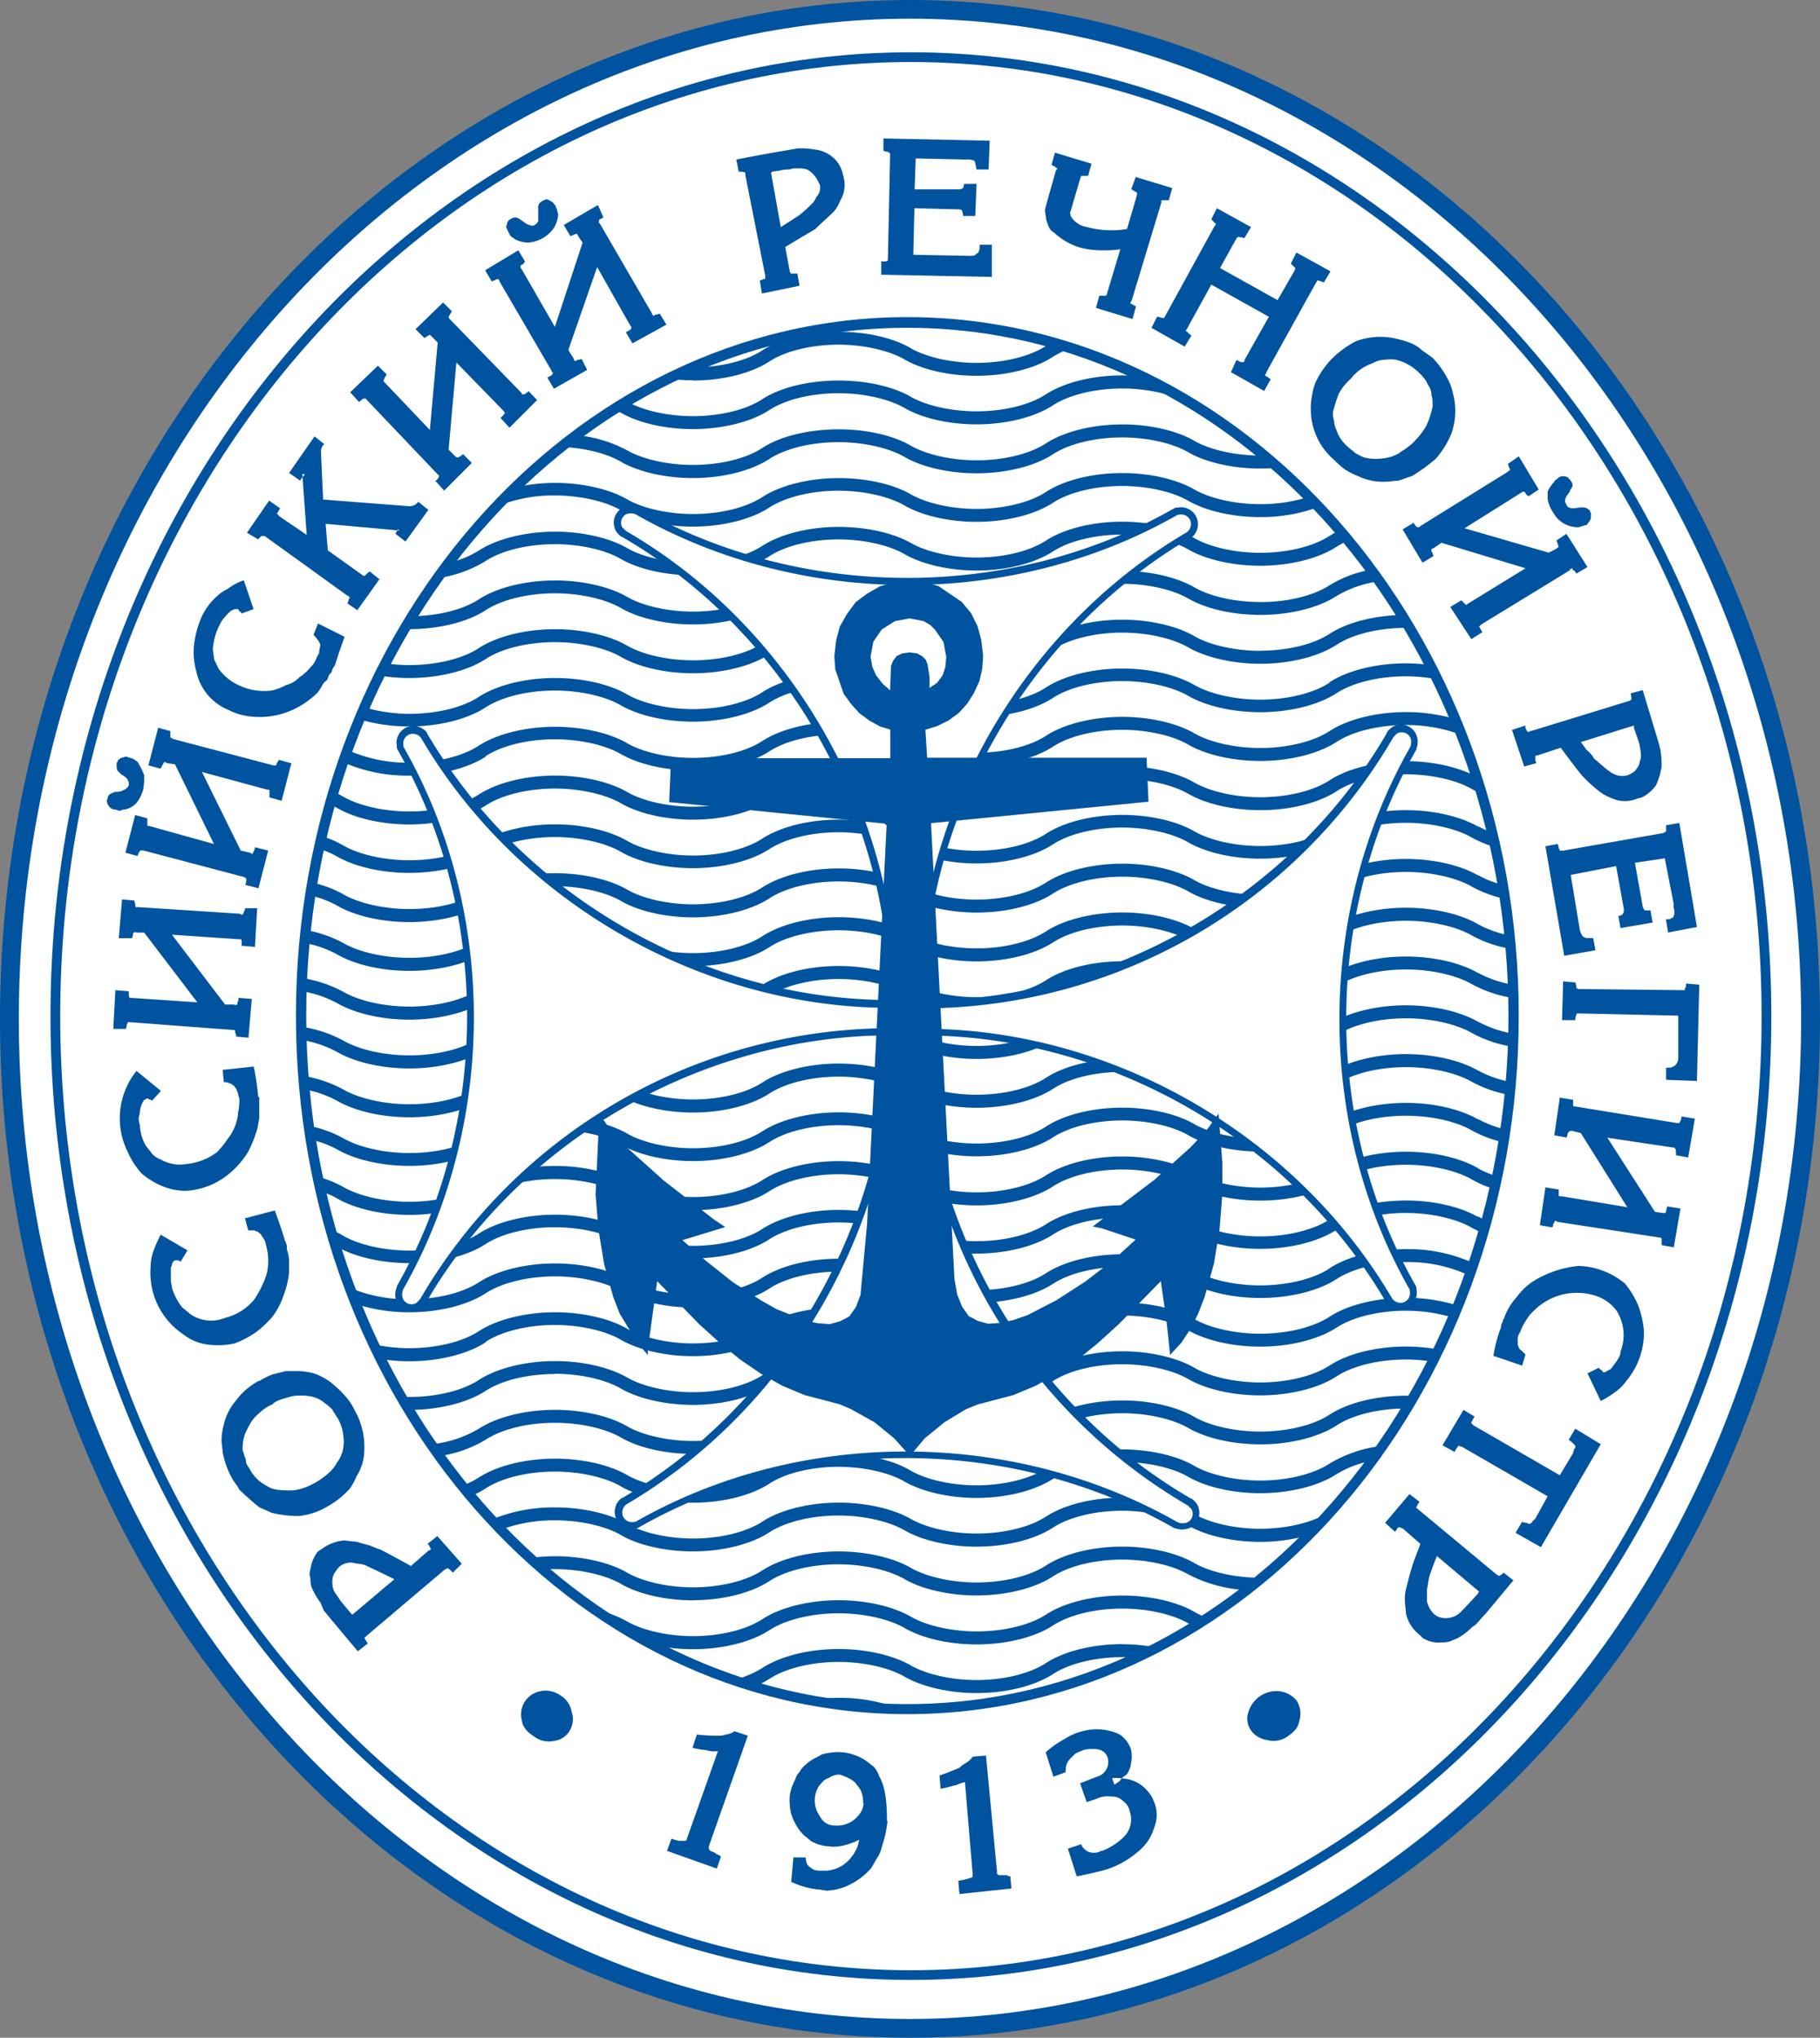
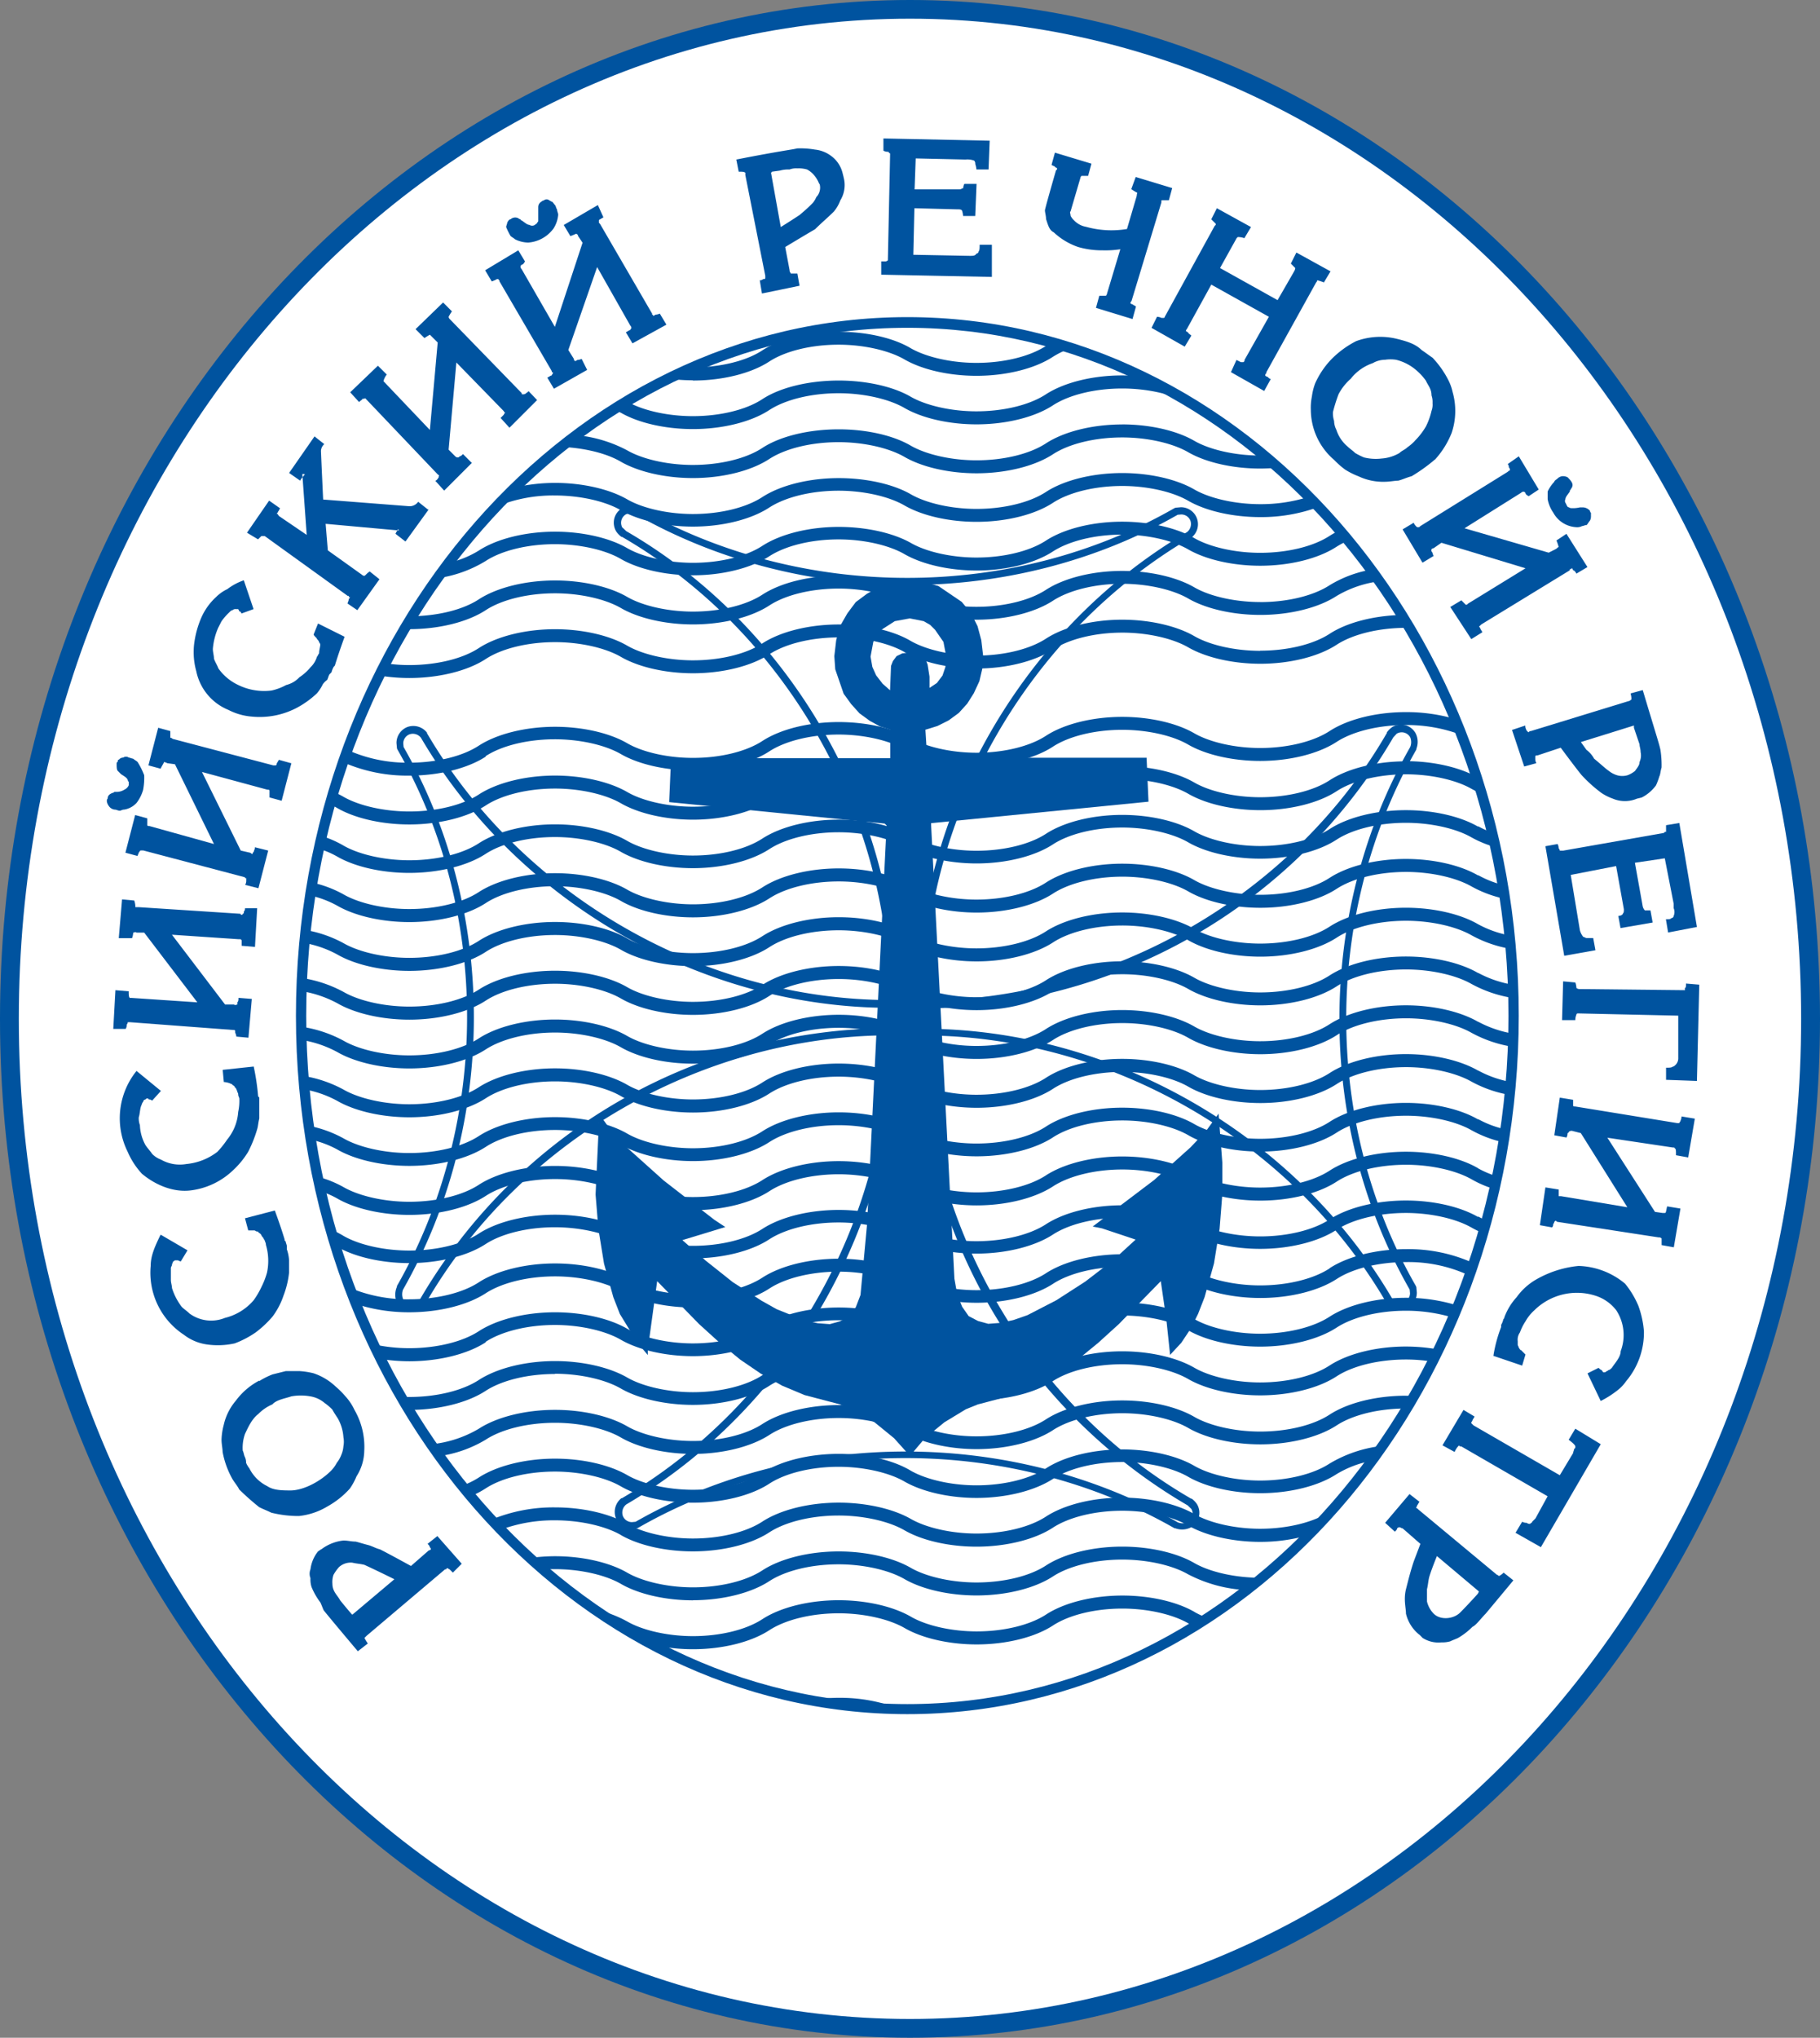
<svg xmlns="http://www.w3.org/2000/svg" viewBox="0 0 373.24 417.68">
  <rect x="0" y="0" width="373.24" height="417.68" fill="#808080" stroke="none" />
  <defs>
    <style>.cls-1{fill:#00539f;}.cls-1,.cls-2{fill-rule:evenodd;}.cls-2{fill:#fff;}</style>
  </defs>
  <title>rrr</title>
  <g id="Слой_2" data-name="Слой 2">
    <g id="Слой_1-2" data-name="Слой 1">
      <path class="cls-1" d="M0,208.83C0,324,83.72,417.68,186.62,417.68S373.24,324,373.24,208.83,289.52,0,186.62,0,0,93.68,0,208.83Z" />
      <path class="cls-2" d="M3.86,208.83c0-113,82-205,182.76-205s182.75,92,182.75,205-82,205-182.75,205S3.86,321.86,3.86,208.83Z" />
      <path class="cls-1" d="M99.58,275.05c3.33-2.17,8.64-3.47,14.22-3.47,5.1,0,10.27,1.16,13.47,3,3.64,2.12,9.18,3.39,14.81,3.39,6.07,0,11.93-1.46,15.67-3.9,3.33-2.17,8.64-3.46,14.22-3.46,5.1,0,10.27,1.16,13.48,3,3.64,2.12,9.18,3.38,14.8,3.38,6.07,0,11.93-1.45,15.67-3.89,3.33-2.17,8.65-3.46,14.22-3.46,5.11,0,10.27,1.15,13.48,3,3.64,2.12,9.18,3.38,14.81,3.38,6.07,0,11.92-1.46,15.66-3.89,3.33-2.17,8.65-3.47,14.23-3.47a33.34,33.34,0,0,1,9.61,1.4q.52-1.22,1-2.46a35.43,35.43,0,0,0-10.63-1.59c-6.07,0-11.93,1.46-15.67,3.9-3.33,2.16-8.65,3.46-14.22,3.46-5.11,0-10.27-1.16-13.48-3-3.64-2.12-9.18-3.38-14.81-3.38-6.07,0-11.92,1.45-15.66,3.89-3.33,2.17-8.65,3.46-14.23,3.46-5.1,0-10.26-1.16-13.47-3C183.14,269.24,177.6,268,172,268c-6.07,0-11.93,1.45-15.67,3.89-3.33,2.17-8.64,3.47-14.22,3.47-5.1,0-10.27-1.16-13.47-3-3.65-2.12-9.18-3.38-14.81-3.38-6.07,0-11.93,1.46-15.67,3.9-3.33,2.16-8.65,3.46-14.22,3.46a34.39,34.39,0,0,1-7.27-.78c.47,1,1,2,1.45,3a38.31,38.31,0,0,0,5.82.46c6.07,0,11.92-1.46,15.67-3.89Z" />
      <path class="cls-1" d="M303.12,229.45c-3.64-2.12-9.17-3.39-14.8-3.39-6.07,0-11.93,1.46-15.67,3.9-3.33,2.17-8.65,3.46-14.22,3.46-5.11,0-10.27-1.16-13.48-3-3.64-2.12-9.18-3.38-14.81-3.38-6.07,0-11.92,1.45-15.66,3.89-3.33,2.17-8.65,3.46-14.23,3.46-5.1,0-10.26-1.15-13.47-3C183.14,229.23,177.6,228,172,228c-6.07,0-11.93,1.46-15.67,3.89-3.33,2.17-8.64,3.47-14.22,3.47-5.1,0-10.27-1.16-13.47-3-3.65-2.11-9.18-3.38-14.81-3.38-6.07,0-11.93,1.46-15.67,3.9-3.33,2.17-8.65,3.46-14.22,3.46-5.11,0-10.27-1.16-13.48-3a24.5,24.5,0,0,0-7.11-2.58c.13.95.26,1.89.41,2.83a21,21,0,0,1,5.37,2c3.64,2.12,9.18,3.38,14.81,3.38,6.07,0,11.92-1.45,15.67-3.89,3.33-2.17,8.64-3.47,14.22-3.47,5.1,0,10.27,1.16,13.47,3,3.64,2.11,9.18,3.38,14.81,3.38,6.07,0,11.93-1.46,15.67-3.9,3.33-2.16,8.64-3.46,14.22-3.46,5.1,0,10.27,1.16,13.48,3,3.64,2.12,9.18,3.38,14.8,3.38,6.07,0,11.93-1.45,15.67-3.89,3.33-2.17,8.65-3.46,14.22-3.46,5.11,0,10.27,1.16,13.48,3,3.64,2.12,9.18,3.38,14.81,3.38,6.07,0,11.92-1.45,15.66-3.89,3.33-2.17,8.65-3.46,14.23-3.46,5.1,0,10.26,1.15,13.47,3a24,24,0,0,0,6.52,2.45c.14-.88.27-1.76.4-2.65a21.18,21.18,0,0,1-5.59-2.09Z" />
      <path class="cls-1" d="M288.32,286.08c-6.07,0-11.93,1.45-15.67,3.89-3.33,2.17-8.65,3.46-14.22,3.46-5.11,0-10.27-1.16-13.48-3-3.64-2.12-9.18-3.38-14.81-3.38-6.07,0-11.92,1.46-15.66,3.89-3.33,2.17-8.65,3.47-14.23,3.47-5.1,0-10.26-1.16-13.47-3C183.14,289.25,177.6,288,172,288c-6.07,0-11.93,1.46-15.67,3.89-3.33,2.17-8.64,3.47-14.22,3.47-5.1,0-10.27-1.16-13.47-3-3.65-2.12-9.18-3.38-14.81-3.38-6.07,0-11.93,1.45-15.67,3.89a23.75,23.75,0,0,1-9.7,3.16c.57.82,1.13,1.62,1.71,2.42a25.37,25.37,0,0,0,9.44-3.36c3.33-2.17,8.64-3.46,14.22-3.46,5.1,0,10.27,1.15,13.47,3,3.64,2.12,9.18,3.38,14.81,3.38,6.07,0,11.93-1.46,15.67-3.89,3.33-2.17,8.64-3.47,14.22-3.47,5.1,0,10.27,1.16,13.48,3,3.64,2.11,9.18,3.38,14.8,3.38,6.07,0,11.93-1.46,15.67-3.9,3.33-2.16,8.65-3.46,14.22-3.46,5.11,0,10.27,1.16,13.48,3,3.64,2.12,9.18,3.38,14.81,3.38,6.07,0,11.92-1.45,15.66-3.89,3.33-2.17,8.65-3.46,14.23-3.46h.09c.52-.86,1-1.73,1.54-2.61-.54,0-1.09,0-1.63,0Z" />
      <path class="cls-1" d="M113.8,281.58c5.1,0,10.27,1.16,13.47,3,3.64,2.11,9.18,3.38,14.81,3.38,6.07,0,11.93-1.46,15.67-3.9,3.33-2.16,8.64-3.46,14.22-3.46,5.1,0,10.27,1.16,13.48,3,3.64,2.12,9.18,3.38,14.8,3.38,6.07,0,11.93-1.45,15.67-3.89,3.33-2.17,8.65-3.46,14.22-3.46,5.11,0,10.27,1.16,13.48,3,3.64,2.12,9.18,3.38,14.81,3.38,6.07,0,11.92-1.45,15.66-3.89,3.33-2.17,8.65-3.46,14.23-3.46a34.54,34.54,0,0,1,5.41.43c.41-.83.82-1.66,1.22-2.49a37.84,37.84,0,0,0-6.63-.6c-6.07,0-11.93,1.46-15.67,3.9-3.33,2.17-8.65,3.46-14.22,3.46-5.11,0-10.27-1.16-13.48-3-3.64-2.12-9.18-3.38-14.81-3.38-6.07,0-11.92,1.45-15.66,3.89-3.33,2.17-8.65,3.46-14.23,3.46-5.1,0-10.26-1.15-13.47-3C183.14,279.24,177.6,278,172,278c-6.07,0-11.93,1.46-15.67,3.89-3.33,2.17-8.64,3.47-14.22,3.47-5.1,0-10.27-1.16-13.47-3-3.65-2.11-9.18-3.38-14.81-3.38-6.07,0-11.93,1.46-15.67,3.9-3.33,2.16-8.65,3.46-14.22,3.46-.55,0-1.09,0-1.63-.05q.78,1.36,1.59,2.7h0c6.07,0,11.92-1.45,15.67-3.89,3.33-2.17,8.64-3.47,14.22-3.47Z" />
      <path class="cls-1" d="M303.12,239.45c-3.64-2.12-9.17-3.38-14.8-3.38-6.07,0-11.93,1.45-15.67,3.89-3.33,2.17-8.65,3.46-14.22,3.46-5.11,0-10.27-1.16-13.48-3-3.64-2.12-9.18-3.38-14.81-3.38-6.07,0-11.92,1.46-15.66,3.89-3.33,2.17-8.65,3.47-14.23,3.47-5.1,0-10.26-1.16-13.47-3C183.14,239.24,177.6,238,172,238c-6.07,0-11.93,1.46-15.67,3.9-3.33,2.16-8.64,3.46-14.22,3.46-5.1,0-10.27-1.16-13.47-3-3.65-2.12-9.18-3.38-14.81-3.38-6.07,0-11.93,1.45-15.67,3.89-3.33,2.17-8.65,3.46-14.22,3.46-5.11,0-10.27-1.16-13.48-3a22.29,22.29,0,0,0-5.29-2.13c.2,1,.42,2,.64,3a17.91,17.91,0,0,1,3.32,1.44c3.64,2.12,9.18,3.38,14.81,3.38,6.07,0,11.92-1.45,15.67-3.89,3.33-2.17,8.64-3.46,14.22-3.46,5.1,0,10.27,1.15,13.47,3,3.64,2.12,9.18,3.38,14.81,3.38,6.07,0,11.93-1.46,15.67-3.89,3.33-2.17,8.64-3.47,14.22-3.47,5.1,0,10.27,1.16,13.48,3,3.64,2.11,9.18,3.38,14.8,3.38,6.07,0,11.93-1.46,15.67-3.9,3.33-2.16,8.65-3.46,14.22-3.46,5.11,0,10.27,1.16,13.48,3,3.64,2.12,9.18,3.38,14.81,3.38,6.07,0,11.92-1.45,15.66-3.89,3.33-2.17,8.65-3.46,14.23-3.46,5.1,0,10.26,1.16,13.47,3a22.4,22.4,0,0,0,4.68,2c.19-.87.38-1.74.56-2.61a19.4,19.4,0,0,1-3.91-1.64Z" />
      <path class="cls-1" d="M303.12,249.45c-3.64-2.12-9.17-3.38-14.8-3.38-6.07,0-11.93,1.45-15.67,3.89-3.33,2.17-8.65,3.47-14.22,3.47-5.11,0-10.27-1.16-13.48-3-3.64-2.11-9.18-3.38-14.81-3.38-6.07,0-11.92,1.46-15.66,3.9-3.33,2.16-8.65,3.46-14.23,3.46-5.1,0-10.26-1.16-13.47-3C183.14,249.24,177.6,248,172,248c-6.07,0-11.93,1.46-15.67,3.9-3.33,2.17-8.64,3.46-14.22,3.46-5.1,0-10.27-1.16-13.47-3-3.65-2.12-9.18-3.38-14.81-3.38-6.07,0-11.93,1.45-15.67,3.89-3.33,2.17-8.65,3.46-14.22,3.46-5.11,0-10.27-1.15-13.48-3A19.17,19.17,0,0,0,67.82,252c.33,1.13.66,2.26,1,3.39a2.24,2.24,0,0,1,.27.13c3.64,2.12,9.18,3.38,14.81,3.38,6.07,0,11.92-1.45,15.67-3.89,3.33-2.17,8.64-3.46,14.22-3.46,5.1,0,10.27,1.16,13.47,3,3.64,2.12,9.18,3.38,14.81,3.38,6.07,0,11.93-1.45,15.67-3.89,3.33-2.17,8.64-3.47,14.22-3.47,5.1,0,10.27,1.16,13.48,3,3.64,2.12,9.18,3.38,14.8,3.38,6.07,0,11.93-1.46,15.67-3.89,3.33-2.17,8.65-3.47,14.22-3.47,5.11,0,10.27,1.16,13.48,3,3.64,2.12,9.18,3.39,14.81,3.39,6.07,0,11.92-1.46,15.66-3.9,3.33-2.17,8.65-3.46,14.23-3.46,5.1,0,10.26,1.16,13.47,3a18.88,18.88,0,0,0,2.3,1.11c.25-.85.5-1.71.73-2.57a16.8,16.8,0,0,1-1.7-.83Z" />
      <path class="cls-1" d="M272.65,260c-3.33,2.17-8.65,3.47-14.22,3.47-5.11,0-10.27-1.16-13.48-3-3.64-2.11-9.18-3.38-14.81-3.38-6.07,0-11.92,1.46-15.66,3.9-3.33,2.17-8.65,3.46-14.23,3.46-5.1,0-10.26-1.16-13.47-3C183.14,259.24,177.6,258,172,258c-6.07,0-11.93,1.45-15.67,3.89-3.33,2.17-8.64,3.46-14.22,3.46-5.1,0-10.27-1.16-13.47-3-3.65-2.12-9.18-3.38-14.81-3.38-6.07,0-11.93,1.45-15.67,3.89-3.33,2.17-8.65,3.46-14.22,3.46a30.87,30.87,0,0,1-12.17-2.34c.42,1.12.86,2.23,1.3,3.33a35.25,35.25,0,0,0,10.87,1.67c6.07,0,11.92-1.46,15.67-3.9,3.33-2.16,8.64-3.46,14.22-3.46,5.1,0,10.27,1.16,13.47,3,3.64,2.12,9.18,3.38,14.81,3.38,6.07,0,11.93-1.45,15.67-3.89,3.33-2.17,8.64-3.46,14.22-3.46,5.1,0,10.27,1.16,13.48,3,3.64,2.12,9.18,3.38,14.8,3.38,6.07,0,11.93-1.45,15.67-3.89,3.33-2.17,8.65-3.47,14.22-3.47,5.11,0,10.27,1.16,13.48,3,3.64,2.11,9.18,3.38,14.81,3.38,6.07,0,11.92-1.46,15.66-3.89,3.33-2.17,8.65-3.47,14.23-3.47a29.41,29.41,0,0,1,13,2.77c.3-.84.59-1.68.88-2.53a32.27,32.27,0,0,0-13.86-2.89c-6.07,0-11.93,1.46-15.67,3.89Z" />
-       <path class="cls-1" d="M230.14,337c-6.07,0-11.92,1.46-15.66,3.89-3.33,2.17-8.65,3.47-14.23,3.47-5.1,0-10.26-1.16-13.47-3C183.14,339.26,177.6,338,172,338c-6.07,0-11.93,1.46-15.67,3.89a19.91,19.91,0,0,1-5.87,2.44c1.41.48,2.83.94,4.26,1.37a19.07,19.07,0,0,0,3.06-1.58c3.33-2.17,8.64-3.47,14.22-3.47,5.1,0,10.27,1.16,13.48,3,3.64,2.11,9.18,3.38,14.8,3.38,6.07,0,11.93-1.46,15.67-3.9,3.33-2.16,8.65-3.46,14.22-3.46.92,0,1.83.05,2.73.12q2.16-1,4.29-2.1a37.31,37.31,0,0,0-7-.67Z" />
      <path class="cls-1" d="M142.08,78c6.07,0,11.93-1.45,15.67-3.89,3.33-2.17,8.64-3.46,14.22-3.46,5.11,0,10.27,1.16,13.48,3,3.64,2.12,9.17,3.38,14.8,3.38,6.07,0,11.93-1.45,15.67-3.89a18.13,18.13,0,0,1,3.67-1.76q-1.93-.61-3.9-1.17c-.42.23-.84.46-1.21.71-3.33,2.16-8.65,3.46-14.23,3.46-5.1,0-10.26-1.16-13.47-3C183.14,69.21,177.6,68,172,68,165.9,68,160,69.4,156.3,71.84,153,74,147.67,75.3,142.1,75.3c-1.68.73-3.35,1.5-5,2.31a37,37,0,0,0,5,.34Z" />
      <path class="cls-1" d="M245,330.42c-3.64-2.12-9.18-3.38-14.81-3.38-6.07,0-11.92,1.45-15.66,3.89-3.33,2.17-8.65,3.46-14.23,3.46-5.1,0-10.26-1.15-13.47-3C183.14,329.25,177.6,328,172,328c-6.07,0-11.93,1.45-15.67,3.89-3.33,2.17-8.64,3.47-14.22,3.47-5.1,0-10.27-1.16-13.47-3a24.22,24.22,0,0,0-6.68-2.48,120.87,120.87,0,0,0,11.85,7.22,36.52,36.52,0,0,0,8.3.94c6.07,0,11.93-1.46,15.67-3.9,3.33-2.16,8.64-3.46,14.22-3.46,5.1,0,10.27,1.16,13.48,3,3.64,2.12,9.18,3.38,14.8,3.38,6.07,0,11.93-1.45,15.67-3.89,3.33-2.17,8.65-3.46,14.22-3.46,5.11,0,10.27,1.16,13.48,3,.38.22.8.43,1.23.64.91-.56,1.82-1.14,2.71-1.73a17.08,17.08,0,0,1-2.61-1.2Z" />
      <path class="cls-1" d="M303.12,219.44c-3.64-2.11-9.17-3.38-14.8-3.38-6.07,0-11.93,1.46-15.67,3.9-3.33,2.16-8.65,3.46-14.22,3.46-5.11,0-10.27-1.16-13.48-3-3.64-2.12-9.18-3.38-14.81-3.38-6.07,0-11.92,1.45-15.66,3.89-3.33,2.17-8.65,3.46-14.23,3.46-5.1,0-10.26-1.16-13.47-3C183.14,219.23,177.6,218,172,218c-6.07,0-11.93,1.45-15.67,3.89-3.33,2.17-8.64,3.47-14.22,3.47-5.1,0-10.27-1.16-13.47-3-3.65-2.12-9.18-3.38-14.81-3.38-6.07,0-11.93,1.46-15.67,3.89-3.33,2.17-8.65,3.47-14.22,3.47-5.11,0-10.27-1.16-13.48-3a25.71,25.71,0,0,0-8.21-2.8c.07.92.14,1.84.22,2.76a22.19,22.19,0,0,1,6.66,2.33c3.64,2.11,9.18,3.38,14.81,3.38,6.07,0,11.92-1.46,15.67-3.89,3.33-2.17,8.64-3.47,14.22-3.47,5.1,0,10.27,1.16,13.47,3,3.64,2.12,9.18,3.39,14.81,3.39,6.07,0,11.93-1.46,15.67-3.9,3.33-2.16,8.64-3.46,14.22-3.46,5.11,0,10.27,1.16,13.48,3,3.64,2.12,9.18,3.38,14.8,3.38,6.07,0,11.93-1.45,15.67-3.89,3.33-2.17,8.65-3.46,14.22-3.46,5.11,0,10.27,1.15,13.48,3,3.64,2.12,9.18,3.38,14.81,3.38,6.07,0,11.92-1.45,15.66-3.89,3.33-2.17,8.65-3.47,14.23-3.47,5.1,0,10.27,1.16,13.47,3a25.34,25.34,0,0,0,7.8,2.7c.09-.88.17-1.76.24-2.65a22.52,22.52,0,0,1-6.71-2.35Z" />
      <path class="cls-1" d="M101.86,103.82a30.44,30.44,0,0,1,11.94-2.26c5.1,0,10.27,1.15,13.47,3,3.64,2.11,9.18,3.38,14.81,3.38,6.07,0,11.93-1.46,15.67-3.9,3.33-2.16,8.64-3.46,14.22-3.46,5.11,0,10.27,1.16,13.48,3,3.64,2.12,9.17,3.38,14.8,3.38,6.07,0,11.93-1.45,15.67-3.89,3.33-2.17,8.65-3.46,14.22-3.46,5.11,0,10.27,1.16,13.48,3,3.64,2.12,9.18,3.38,14.81,3.38a34.19,34.19,0,0,0,12-2.08c-.66-.7-1.33-1.4-2-2.08a32.59,32.59,0,0,1-10,1.51c-5.11,0-10.27-1.16-13.48-3-3.64-2.12-9.18-3.38-14.81-3.38-6.07,0-11.92,1.45-15.66,3.89-3.33,2.17-8.65,3.46-14.23,3.46-5.1,0-10.26-1.15-13.47-3C183.14,99.21,177.6,98,172,98c-6.07,0-11.93,1.46-15.67,3.89-3.33,2.17-8.64,3.47-14.22,3.47-5.1,0-10.27-1.16-13.47-3-3.64-2.11-9.18-3.38-14.81-3.38a37.08,37.08,0,0,0-7.94.87q-2,2-4,4Z" />
      <path class="cls-1" d="M272.65,300c-3.33,2.17-8.65,3.47-14.22,3.47-5.11,0-10.27-1.16-13.48-3-3.64-2.12-9.18-3.38-14.81-3.38-6.07,0-11.92,1.46-15.66,3.9-3.33,2.16-8.65,3.46-14.23,3.46-5.1,0-10.26-1.16-13.47-3C183.14,299.25,177.6,298,172,298c-6.07,0-11.93,1.46-15.67,3.9-3.33,2.17-8.64,3.46-14.22,3.46-5.1,0-10.27-1.16-13.47-3-3.65-2.12-9.18-3.38-14.81-3.38-6.07,0-11.93,1.45-15.67,3.89a17.12,17.12,0,0,1-3.35,1.64c.58.72,1.17,1.44,1.77,2.15a18.33,18.33,0,0,0,3-1.57c3.33-2.17,8.64-3.46,14.22-3.46,5.1,0,10.27,1.16,13.47,3,3.64,2.12,9.18,3.38,14.81,3.38,6.07,0,11.93-1.45,15.67-3.89,3.33-2.17,8.64-3.47,14.22-3.47,5.1,0,10.27,1.16,13.48,3,3.64,2.11,9.18,3.38,14.8,3.38,6.07,0,11.93-1.46,15.67-3.89,3.33-2.17,8.65-3.47,14.22-3.47,5.11,0,10.27,1.16,13.48,3,3.64,2.12,9.18,3.39,14.81,3.39,6.07,0,11.92-1.46,15.66-3.9a21.65,21.65,0,0,1,7.15-2.73c.74-1,1.47-2,2.19-3.06A26.71,26.71,0,0,0,272.65,300Z" />
      <path class="cls-1" d="M99.58,115c3.32-2.17,8.64-3.46,14.22-3.46,5.1,0,10.27,1.15,13.47,3,3.64,2.12,9.18,3.38,14.81,3.38,6.07,0,11.93-1.46,15.67-3.89,3.33-2.17,8.64-3.47,14.22-3.47,5.11,0,10.27,1.16,13.48,3,3.64,2.11,9.17,3.38,14.8,3.38,6.07,0,11.93-1.46,15.67-3.9,3.33-2.16,8.65-3.46,14.22-3.46,5.11,0,10.27,1.16,13.48,3,3.64,2.12,9.18,3.38,14.81,3.38,6.07,0,11.92-1.45,15.66-3.89a17.58,17.58,0,0,1,2.45-1.28q-.87-1-1.77-2.1a18.47,18.47,0,0,0-2.12,1.16c-3.33,2.17-8.65,3.46-14.22,3.46-5.11,0-10.27-1.16-13.48-3-3.64-2.12-9.18-3.38-14.81-3.38-6.07,0-11.92,1.45-15.66,3.89-3.33,2.17-8.65,3.46-14.23,3.46-5.1,0-10.26-1.15-13.47-3C183.14,109.22,177.6,108,172,108c-6.07,0-11.93,1.46-15.67,3.89-3.33,2.17-8.64,3.47-14.22,3.47-5.1,0-10.27-1.16-13.47-3-3.64-2.12-9.18-3.38-14.81-3.38-6.07,0-11.93,1.45-15.67,3.89a20.33,20.33,0,0,1-6,2.46c-.79,1-1.56,2.11-2.33,3.17A25.69,25.69,0,0,0,99.58,115Z" />
      <path class="cls-1" d="M127.27,84.57c3.64,2.12,9.18,3.38,14.81,3.38,6.07,0,11.93-1.45,15.67-3.89,3.33-2.17,8.64-3.46,14.22-3.46,5.11,0,10.27,1.16,13.48,3,3.64,2.12,9.17,3.38,14.8,3.38,6.07,0,11.93-1.45,15.67-3.89,3.33-2.17,8.65-3.46,14.22-3.46,5.11,0,10.27,1.15,13.48,3a19.75,19.75,0,0,0,2.61,1.23,118.87,118.87,0,0,0-12-6.68,37.37,37.37,0,0,0-4.12-.23c-6.07,0-11.92,1.46-15.66,3.9-3.33,2.17-8.65,3.46-14.23,3.46-5.1,0-10.26-1.16-13.47-3C183.14,79.21,177.6,78,172,78,165.9,78,160,79.4,156.3,81.84,153,84,147.66,85.3,142.08,85.3c-5.1,0-10.27-1.15-13.47-3h0q-1.34.8-2.64,1.62c.47.22.92.44,1.33.68Z" />
      <path class="cls-1" d="M99.58,155c3.32-2.17,8.64-3.47,14.22-3.47,5.1,0,10.27,1.16,13.47,3,3.64,2.12,9.18,3.39,14.81,3.39,6.07,0,11.93-1.46,15.67-3.9,3.33-2.17,8.64-3.46,14.22-3.46,5.11,0,10.27,1.16,13.48,3,3.64,2.12,9.17,3.38,14.8,3.38,6.07,0,11.93-1.45,15.67-3.89,3.33-2.17,8.65-3.46,14.22-3.46,5.11,0,10.27,1.15,13.48,3,3.64,2.12,9.18,3.38,14.81,3.38,6.07,0,11.92-1.46,15.66-3.89,3.33-2.17,8.65-3.47,14.23-3.47a31.54,31.54,0,0,1,11.44,2.06c-.43-1.1-.87-2.2-1.32-3.29a35.86,35.86,0,0,0-10.12-1.42c-6.07,0-11.93,1.46-15.67,3.9-3.33,2.16-8.65,3.46-14.22,3.46-5.11,0-10.27-1.16-13.48-3-3.64-2.12-9.18-3.38-14.81-3.38-6.07,0-11.92,1.45-15.66,3.89-3.33,2.17-8.65,3.46-14.23,3.46-5.1,0-10.26-1.16-13.47-3C183.14,149.22,177.6,148,172,148c-6.07,0-11.93,1.45-15.67,3.89-3.33,2.17-8.64,3.46-14.22,3.46-5.1,0-10.27-1.15-13.47-3-3.64-2.12-9.18-3.38-14.81-3.38-6.07,0-11.93,1.46-15.67,3.89-3.33,2.17-8.64,3.47-14.22,3.47a29.92,29.92,0,0,1-12.62-2.59c-.31.84-.61,1.68-.91,2.52a32.75,32.75,0,0,0,13.53,2.72c6.07,0,11.93-1.46,15.67-3.89Z" />
      <path class="cls-1" d="M127.27,314.61c3.64,2.12,9.18,3.38,14.81,3.38,6.07,0,11.93-1.45,15.67-3.89,3.33-2.17,8.64-3.46,14.22-3.46,5.1,0,10.27,1.16,13.48,3,3.64,2.12,9.18,3.38,14.8,3.38,6.07,0,11.93-1.45,15.67-3.89,3.33-2.17,8.65-3.47,14.22-3.47,5.11,0,10.27,1.16,13.48,3,3.64,2.11,9.18,3.38,14.81,3.38a35.58,35.58,0,0,0,9.73-1.33q2.34-2.36,4.57-4.83l-.08,0c-3.33,2.17-8.65,3.47-14.22,3.47-5.11,0-10.27-1.16-13.48-3-3.64-2.11-9.18-3.38-14.81-3.38-6.07,0-11.92,1.46-15.66,3.9-3.33,2.17-8.65,3.46-14.23,3.46-5.1,0-10.26-1.16-13.47-3C183.14,309.25,177.6,308,172,308c-6.07,0-11.93,1.45-15.67,3.89-3.33,2.17-8.64,3.46-14.22,3.46-5.1,0-10.27-1.16-13.47-3-3.65-2.12-9.18-3.38-14.81-3.38a33.19,33.19,0,0,0-13,2.49c.64.69,1.29,1.38,1.94,2.06a31.34,31.34,0,0,1,11.07-1.9c5.1,0,10.27,1.16,13.47,3Z" />
-       <path class="cls-1" d="M272.65,139.94c-3.33,2.17-8.65,3.47-14.22,3.47-5.11,0-10.27-1.16-13.48-3-3.64-2.11-9.18-3.38-14.81-3.38-6.07,0-11.92,1.46-15.66,3.9-3.33,2.16-8.65,3.46-14.23,3.46-5.1,0-10.26-1.16-13.47-3C183.14,139.22,177.6,138,172,138c-6.07,0-11.93,1.45-15.67,3.89-3.33,2.17-8.64,3.46-14.22,3.46-5.1,0-10.27-1.16-13.47-3-3.64-2.12-9.18-3.38-14.81-3.38-6.07,0-11.93,1.45-15.67,3.89-3.33,2.17-8.64,3.46-14.22,3.46A33.83,33.83,0,0,1,74.76,145c-.36.81-.71,1.63-1.05,2.45a35.6,35.6,0,0,0,10.2,1.45c6.07,0,11.93-1.46,15.67-3.9,3.32-2.16,8.64-3.46,14.22-3.46,5.1,0,10.27,1.16,13.47,3,3.64,2.12,9.18,3.38,14.81,3.38,6.07,0,11.93-1.45,15.67-3.89,3.33-2.17,8.64-3.46,14.22-3.46,5.11,0,10.27,1.16,13.48,3,3.64,2.12,9.17,3.38,14.8,3.38,6.07,0,11.93-1.45,15.67-3.89,3.33-2.17,8.65-3.46,14.22-3.46,5.11,0,10.27,1.15,13.48,3,3.64,2.11,9.18,3.38,14.81,3.38,6.07,0,11.92-1.46,15.66-3.89,3.33-2.17,8.65-3.47,14.23-3.47a34.81,34.81,0,0,1,6.44.62c-.48-1-1-2-1.47-2.93a38.76,38.76,0,0,0-5-.34c-6.07,0-11.93,1.46-15.67,3.89Z" />
      <path class="cls-1" d="M258.43,123.4c-5.11,0-10.27-1.15-13.48-3-3.64-2.12-9.18-3.38-14.81-3.38-6.07,0-11.92,1.46-15.66,3.89-3.33,2.17-8.65,3.47-14.23,3.47-5.1,0-10.26-1.16-13.47-3C183.14,119.22,177.6,118,172,118c-6.07,0-11.93,1.46-15.67,3.9-3.33,2.16-8.64,3.46-14.22,3.46-5.1,0-10.27-1.16-13.47-3-3.64-2.12-9.18-3.38-14.81-3.38-6.07,0-11.93,1.45-15.67,3.89-3.19,2.08-8.21,3.34-13.53,3.44-.54.88-1.08,1.76-1.6,2.65l.91,0c6.07,0,11.93-1.45,15.67-3.89,3.32-2.17,8.64-3.46,14.22-3.46,5.1,0,10.27,1.16,13.47,3,3.64,2.12,9.18,3.38,14.81,3.38,6.07,0,11.93-1.45,15.67-3.89,3.33-2.17,8.64-3.46,14.22-3.46,5.11,0,10.27,1.15,13.48,3,3.64,2.11,9.17,3.38,14.8,3.38,6.07,0,11.93-1.46,15.67-3.9,3.33-2.16,8.65-3.46,14.22-3.46,5.11,0,10.27,1.16,13.48,3,3.64,2.12,9.18,3.38,14.81,3.38,6.07,0,11.92-1.45,15.66-3.89a22.87,22.87,0,0,1,8.75-3c-.57-.8-1.14-1.6-1.72-2.38a24.42,24.42,0,0,0-8.47,3.18c-3.33,2.17-8.65,3.46-14.22,3.46Z" />
      <path class="cls-1" d="M230.14,87c-6.07,0-11.92,1.45-15.66,3.89-3.33,2.17-8.65,3.46-14.23,3.46-5.1,0-10.26-1.16-13.47-3C183.14,89.21,177.6,88,172,88,165.9,88,160,89.4,156.3,91.84,153,94,147.66,95.3,142.08,95.3c-5.1,0-10.27-1.15-13.47-3a27.75,27.75,0,0,0-10.33-3.1c-1,.78-2.09,1.59-3.12,2.41,4.64.19,9.19,1.29,12.11,3,3.64,2.11,9.18,3.38,14.81,3.38,6.07,0,11.93-1.46,15.67-3.9,3.33-2.17,8.64-3.46,14.22-3.46,5.11,0,10.27,1.16,13.48,3,3.64,2.12,9.17,3.38,14.8,3.38,6.07,0,11.93-1.45,15.67-3.89,3.33-2.17,8.65-3.46,14.22-3.46,5.11,0,10.27,1.16,13.48,3,3.64,2.12,9.18,3.38,14.81,3.38a36.34,36.34,0,0,0,3.64-.19c-.95-.84-1.91-1.67-2.89-2.48l-.75,0c-5.11,0-10.27-1.16-13.48-3-3.64-2.12-9.18-3.38-14.81-3.38Z" />
      <path class="cls-1" d="M172,348a36.84,36.84,0,0,0-5.81.47,109,109,0,0,0,18.32,1.81A33.66,33.66,0,0,0,172,348Z" />
      <path class="cls-1" d="M142.08,328c6.07,0,11.93-1.46,15.67-3.9,3.33-2.17,8.64-3.46,14.22-3.46,5.1,0,10.27,1.16,13.48,3,3.64,2.12,9.18,3.38,14.8,3.38,6.07,0,11.93-1.45,15.67-3.89,3.33-2.17,8.65-3.46,14.22-3.46,5.11,0,10.27,1.15,13.48,3a29,29,0,0,0,11.9,3.25c1.06-.82,2.11-1.67,3.15-2.53h-.24c-5.11,0-10.27-1.16-13.48-3-3.64-2.12-9.18-3.38-14.81-3.38-6.07,0-11.92,1.45-15.66,3.89-3.33,2.17-8.65,3.46-14.23,3.46-5.1,0-10.26-1.16-13.47-3C183.14,319.25,177.6,318,172,318c-6.07,0-11.93,1.45-15.67,3.89-3.33,2.17-8.64,3.47-14.22,3.47-5.1,0-10.27-1.16-13.47-3-3.65-2.12-9.18-3.38-14.81-3.38a36.82,36.82,0,0,0-5.08.36c.88.8,1.78,1.6,2.68,2.38.79-.05,1.59-.09,2.4-.09,5.1,0,10.27,1.16,13.47,3,3.64,2.12,9.18,3.39,14.81,3.39Z" />
      <path class="cls-1" d="M200,67q-3.36-.43-6.76-.66A36.29,36.29,0,0,0,200,67Z" />
      <path class="cls-1" d="M258.43,133.4c-5.11,0-10.27-1.15-13.48-3-3.64-2.11-9.18-3.38-14.81-3.38-6.07,0-11.92,1.46-15.66,3.9-3.33,2.16-8.65,3.46-14.23,3.46-5.1,0-10.26-1.16-13.47-3C183.14,129.22,177.6,128,172,128c-6.07,0-11.93,1.45-15.67,3.89-3.33,2.17-8.64,3.46-14.22,3.46-5.1,0-10.27-1.16-13.47-3-3.64-2.12-9.18-3.38-14.81-3.38-6.07,0-11.93,1.45-15.67,3.89-3.33,2.17-8.64,3.46-14.22,3.46a34.55,34.55,0,0,1-4.8-.34c-.43.83-.86,1.66-1.28,2.5a37.89,37.89,0,0,0,6.08.49c6.07,0,11.93-1.45,15.67-3.89,3.32-2.17,8.64-3.46,14.22-3.46,5.1,0,10.27,1.16,13.47,3,3.64,2.12,9.18,3.38,14.81,3.38,6.07,0,11.93-1.45,15.67-3.89,3.33-2.17,8.64-3.46,14.22-3.46,5.11,0,10.27,1.15,13.48,3,3.64,2.12,9.17,3.38,14.8,3.38,6.07,0,11.93-1.46,15.67-3.89,3.33-2.17,8.65-3.47,14.22-3.47,5.11,0,10.27,1.16,13.48,3,3.64,2.11,9.18,3.38,14.81,3.38,6.07,0,11.92-1.46,15.66-3.9,3.33-2.16,8.65-3.46,14.23-3.46l.74,0c-.53-.89-1.06-1.77-1.61-2.64-5.75.13-11.24,1.54-14.8,3.86-3.33,2.17-8.65,3.46-14.22,3.46Z" />
      <path class="cls-1" d="M303.12,179.44c-3.64-2.12-9.17-3.38-14.8-3.38-6.07,0-11.93,1.45-15.67,3.89-3.33,2.17-8.65,3.46-14.22,3.46-5.11,0-10.27-1.16-13.48-3-3.64-2.12-9.18-3.38-14.81-3.38-6.07,0-11.92,1.46-15.66,3.89-3.33,2.17-8.65,3.47-14.23,3.47-5.1,0-10.26-1.16-13.47-3C183.14,179.23,177.6,178,172,178c-6.07,0-11.93,1.46-15.67,3.9-3.33,2.16-8.64,3.46-14.22,3.46-5.1,0-10.27-1.16-13.47-3-3.64-2.12-9.18-3.38-14.81-3.38-6.07,0-11.93,1.45-15.67,3.89-3.33,2.17-8.64,3.46-14.22,3.46-5.11,0-10.27-1.16-13.48-3a23.56,23.56,0,0,0-6.36-2.41c-.15.88-.29,1.75-.43,2.64a21,21,0,0,1,5.46,2.06c3.64,2.12,9.18,3.38,14.81,3.38,6.07,0,11.93-1.45,15.67-3.89,3.32-2.17,8.64-3.46,14.22-3.46,5.1,0,10.27,1.15,13.47,3,3.64,2.12,9.18,3.38,14.81,3.38,6.07,0,11.93-1.46,15.67-3.89,3.33-2.17,8.64-3.47,14.22-3.47,5.11,0,10.27,1.16,13.48,3,3.64,2.11,9.17,3.38,14.8,3.38,6.07,0,11.93-1.46,15.67-3.9,3.33-2.16,8.65-3.46,14.22-3.46,5.11,0,10.27,1.16,13.48,3,3.64,2.12,9.18,3.38,14.81,3.38,6.07,0,11.92-1.45,15.66-3.89,3.33-2.17,8.65-3.46,14.23-3.46,5.1,0,10.27,1.16,13.47,3a24.26,24.26,0,0,0,6.84,2.52c-.15-.95-.3-1.9-.46-2.85a20.86,20.86,0,0,1-5.05-2Z" />
      <path class="cls-1" d="M303.12,189.44c-3.64-2.12-9.17-3.38-14.8-3.38-6.07,0-11.93,1.45-15.67,3.89-3.33,2.17-8.65,3.46-14.22,3.46-5.11,0-10.27-1.15-13.48-3-3.64-2.11-9.18-3.38-14.81-3.38-6.07,0-11.92,1.46-15.66,3.89-3.33,2.17-8.65,3.47-14.23,3.47-5.1,0-10.26-1.16-13.47-3C183.14,189.23,177.6,188,172,188c-6.07,0-11.93,1.46-15.67,3.9-3.33,2.17-8.64,3.46-14.22,3.46-5.1,0-10.27-1.16-13.47-3-3.64-2.12-9.18-3.38-14.81-3.38-6.07,0-11.93,1.45-15.67,3.89-3.33,2.17-8.64,3.46-14.22,3.46-5.11,0-10.27-1.16-13.48-3a25.18,25.18,0,0,0-7.72-2.69c-.1.88-.19,1.76-.27,2.65a22.47,22.47,0,0,1,6.66,2.33c3.64,2.12,9.18,3.38,14.81,3.38,6.07,0,11.93-1.45,15.67-3.89,3.32-2.17,8.64-3.46,14.22-3.46,5.1,0,10.27,1.16,13.47,3,3.64,2.12,9.18,3.38,14.81,3.38,6.07,0,11.93-1.45,15.67-3.89,3.33-2.17,8.64-3.46,14.22-3.46,5.11,0,10.27,1.15,13.48,3,3.64,2.11,9.17,3.38,14.8,3.38,6.07,0,11.93-1.46,15.67-3.89,3.33-2.17,8.65-3.47,14.22-3.47,5.11,0,10.27,1.16,13.48,3,3.64,2.12,9.18,3.39,14.81,3.39,6.07,0,11.92-1.46,15.66-3.9,3.33-2.17,8.65-3.46,14.23-3.46,5.1,0,10.27,1.16,13.47,3a25.43,25.43,0,0,0,8,2.76c-.07-.93-.16-1.84-.26-2.76a22.05,22.05,0,0,1-6.44-2.29Z" />
      <path class="cls-1" d="M303.12,199.44c-3.64-2.12-9.17-3.38-14.8-3.38-6.07,0-11.93,1.46-15.67,3.89-3.33,2.17-8.65,3.47-14.22,3.47-5.11,0-10.27-1.16-13.48-3-3.64-2.11-9.18-3.38-14.81-3.38-6.07,0-11.92,1.46-15.66,3.9-3.33,2.16-8.65,3.46-14.23,3.46-5.1,0-10.26-1.16-13.47-3C183.14,199.23,177.6,198,172,198c-6.07,0-11.93,1.45-15.67,3.89-3.33,2.17-8.64,3.46-14.22,3.46-5.1,0-10.27-1.16-13.47-3-3.64-2.12-9.18-3.38-14.81-3.38-6.07,0-11.93,1.45-15.67,3.89-3.33,2.17-8.64,3.46-14.22,3.46-5.11,0-10.27-1.15-13.48-3a26.15,26.15,0,0,0-8.49-2.85c0,.9-.08,1.8-.1,2.69a23.33,23.33,0,0,1,7.26,2.45c3.64,2.12,9.18,3.39,14.81,3.39,6.07,0,11.93-1.46,15.67-3.9,3.32-2.17,8.64-3.46,14.22-3.46,5.1,0,10.27,1.16,13.47,3,3.64,2.12,9.18,3.38,14.81,3.38,6.07,0,11.93-1.45,15.67-3.89,3.33-2.17,8.64-3.46,14.22-3.46,5.11,0,10.27,1.15,13.48,3,3.64,2.12,9.17,3.38,14.8,3.38,6.07,0,11.93-1.46,15.67-3.89,3.33-2.17,8.65-3.47,14.22-3.47,5.11,0,10.27,1.16,13.48,3,3.64,2.11,9.18,3.38,14.81,3.38,6.07,0,11.92-1.46,15.66-3.9,3.33-2.16,8.65-3.46,14.23-3.46,5.1,0,10.27,1.16,13.47,3a26.07,26.07,0,0,0,8.58,2.87c0-.92-.06-1.82-.09-2.73a23.12,23.12,0,0,1-7.16-2.43Z" />
      <path class="cls-1" d="M303.12,209.44c-3.64-2.11-9.17-3.38-14.8-3.38-6.07,0-11.93,1.46-15.67,3.89-3.33,2.17-8.65,3.47-14.22,3.47-5.11,0-10.27-1.16-13.48-3-3.64-2.12-9.18-3.39-14.81-3.39-6.07,0-11.92,1.46-15.66,3.9-3.33,2.17-8.65,3.46-14.23,3.46-5.1,0-10.26-1.16-13.47-3C183.14,209.23,177.6,208,172,208c-6.07,0-11.93,1.45-15.67,3.89-3.33,2.17-8.64,3.46-14.22,3.46-5.1,0-10.27-1.16-13.47-3-3.65-2.12-9.18-3.38-14.81-3.38-6.07,0-11.93,1.45-15.67,3.89-3.33,2.17-8.64,3.46-14.22,3.46-5.11,0-10.27-1.15-13.48-3a25.94,25.94,0,0,0-8.66-2.87c0,.9,0,1.81.06,2.71a23.13,23.13,0,0,1,7.27,2.46c3.64,2.11,9.18,3.38,14.81,3.38,6.07,0,11.93-1.46,15.67-3.9,3.33-2.16,8.64-3.46,14.22-3.46,5.1,0,10.27,1.16,13.47,3,3.65,2.12,9.18,3.38,14.81,3.38,6.07,0,11.93-1.45,15.67-3.89,3.33-2.17,8.64-3.46,14.22-3.46,5.11,0,10.27,1.16,13.48,3,3.64,2.12,9.17,3.38,14.8,3.38,6.07,0,11.93-1.45,15.67-3.89,3.33-2.17,8.65-3.46,14.22-3.46,5.11,0,10.27,1.15,13.48,3,3.64,2.11,9.18,3.38,14.81,3.38,6.07,0,11.92-1.46,15.66-3.89,3.33-2.17,8.65-3.47,14.23-3.47,5.1,0,10.27,1.16,13.47,3a25.93,25.93,0,0,0,8.48,2.85c0-.9.07-1.79.09-2.69a23.29,23.29,0,0,1-7.24-2.45Z" />
      <path class="cls-1" d="M288.32,156.05c-6.07,0-11.93,1.46-15.67,3.9-3.33,2.17-8.65,3.46-14.22,3.46-5.11,0-10.27-1.16-13.48-3-3.64-2.12-9.18-3.38-14.81-3.38-6.07,0-11.92,1.45-15.66,3.89-3.33,2.17-8.65,3.46-14.23,3.46-5.1,0-10.26-1.16-13.47-3C183.14,159.22,177.6,158,172,158c-6.07,0-11.93,1.46-15.67,3.89-3.33,2.17-8.64,3.46-14.22,3.46-5.1,0-10.27-1.15-13.47-3-3.64-2.11-9.18-3.38-14.81-3.38-6.07,0-11.93,1.46-15.67,3.9-3.33,2.16-8.64,3.46-14.22,3.46-5.11,0-10.27-1.16-13.48-3a18.62,18.62,0,0,0-2-1c-.25.85-.5,1.71-.74,2.56.5.23,1,.47,1.41.72,3.64,2.12,9.18,3.38,14.81,3.38,6.07,0,11.93-1.46,15.67-3.89,3.32-2.17,8.64-3.47,14.22-3.47,5.1,0,10.27,1.16,13.47,3,3.64,2.11,9.18,3.38,14.81,3.38,6.07,0,11.93-1.46,15.67-3.9,3.33-2.16,8.64-3.46,14.22-3.46,5.11,0,10.27,1.16,13.48,3,3.64,2.12,9.17,3.38,14.8,3.38,6.07,0,11.93-1.45,15.67-3.89,3.33-2.17,8.65-3.46,14.22-3.46,5.11,0,10.27,1.16,13.48,3,3.64,2.12,9.18,3.38,14.81,3.38,6.07,0,11.92-1.45,15.66-3.89,3.33-2.17,8.65-3.46,14.23-3.46,5.1,0,10.27,1.15,13.47,3a19.16,19.16,0,0,0,2.08,1q-.53-1.76-1.08-3.48c-3.64-2-9-3.21-14.47-3.21Z" />
      <path class="cls-1" d="M303.12,169.44c-3.64-2.12-9.17-3.38-14.8-3.38-6.07,0-11.93,1.45-15.67,3.89-3.33,2.17-8.65,3.46-14.22,3.46-5.11,0-10.27-1.16-13.48-3-3.64-2.12-9.18-3.38-14.81-3.38-6.07,0-11.92,1.45-15.66,3.89-3.33,2.17-8.65,3.46-14.23,3.46-5.1,0-10.26-1.15-13.47-3C183.14,169.22,177.6,168,172,168c-6.07,0-11.93,1.46-15.67,3.89-3.33,2.17-8.64,3.47-14.22,3.47-5.1,0-10.27-1.16-13.47-3-3.64-2.12-9.18-3.39-14.81-3.39-6.07,0-11.93,1.46-15.67,3.9-3.33,2.17-8.64,3.46-14.22,3.46-5.11,0-10.27-1.16-13.48-3A21.47,21.47,0,0,0,66,171.37c-.2.86-.4,1.73-.59,2.6a18.28,18.28,0,0,1,3.69,1.57c3.64,2.12,9.18,3.38,14.81,3.38,6.07,0,11.93-1.45,15.67-3.89,3.32-2.17,8.64-3.46,14.22-3.46,5.1,0,10.27,1.15,13.47,3,3.64,2.11,9.18,3.38,14.81,3.38,6.07,0,11.93-1.46,15.67-3.89,3.33-2.17,8.64-3.47,14.22-3.47,5.11,0,10.27,1.16,13.48,3,3.64,2.12,9.17,3.39,14.8,3.39,6.07,0,11.93-1.46,15.67-3.9,3.33-2.17,8.65-3.46,14.22-3.46,5.11,0,10.27,1.16,13.48,3,3.64,2.12,9.18,3.38,14.81,3.38,6.07,0,11.92-1.45,15.66-3.89,3.33-2.17,8.65-3.46,14.23-3.46,5.1,0,10.27,1.15,13.47,3a22.16,22.16,0,0,0,4.91,2c-.22-1-.46-2-.7-3a18.33,18.33,0,0,1-2.88-1.3Z" />
      <path class="cls-1" d="M65.89,317.57a9.11,9.11,0,0,1,4.54-1.81c.91,0,1.59.22,2.5.22.91.23,1.59.46,2.5.69s1.59.68,2.49.9c1.82.91,6.36,3.41,6.36,3.41l3.64-3.18a.84.84,0,0,0,.45-.23.69.69,0,0,0-.24-.45c0-.23-.21-.45-.44-.68l2-1.59,5,5.67-1.82,1.82-.68-.68c-.22,0-.22-.22-.45-.22a.22.22,0,0,0-.22.22h-.24L75.2,335.27l-.46.46a11.26,11.26,0,0,0,.69,1.14l-2.05,1.59s-6.13-7.27-7-8.4c-.22-.46-.45-1.14-.67-1.59a14.31,14.31,0,0,1-1.82-3.18,5.11,5.11,0,0,1-.22-1.81,2.47,2.47,0,0,1,0-1.82A7.35,7.35,0,0,1,65.21,318l.68-.46Zm3.63,3.64a9.1,9.1,0,0,0-1.13,1.59,4.49,4.49,0,0,0-.22,1.81c0,1.64,1.07,2.4,1.58,3.4.91,1.14,2.27,2.73,2.27,2.73l.23.23,8.63-7.27s-3.18-1.59-6.14-2.95c-.9-.23-1.59-.23-2.49-.45a3.59,3.59,0,0,0-2.73.91ZM53.19,283.07a15.27,15.27,0,0,1,2.71-1.36l2.73-.68h2.72a16.08,16.08,0,0,1,2.95.45,12.22,12.22,0,0,1,4.54,2.73,17.06,17.06,0,0,1,2,2A11,11,0,0,1,72.7,289a15.1,15.1,0,0,1,2,8.39,10,10,0,0,1-1.59,5.22,12.83,12.83,0,0,1-1.36,2.5,17.54,17.54,0,0,1-4.54,3.63,14.2,14.2,0,0,1-5.9,2,23.06,23.06,0,0,1-5.67-.68c-.9-.45-1.58-.68-2.49-1.14a53.38,53.38,0,0,1-4.09-3.62c-.45-.91-1.14-1.59-1.59-2.5a17.86,17.86,0,0,1-1.82-5.22c0-.68-.22-1.59-.22-2.5a13.1,13.1,0,0,1,.45-3,11.55,11.55,0,0,1,2.5-5,14.14,14.14,0,0,1,4.77-4.09Zm2.71,4.77a9,9,0,0,0-2.94,2c-1.29,1-2,2.55-2.72,4.08a8.49,8.49,0,0,0-.46,3.41c.23.46.23.91.46,1.36a2.56,2.56,0,0,1,.22,1.14,5.17,5.17,0,0,0,.68,1.14,8.09,8.09,0,0,0,3.64,3.63c1.16.78,2.58.9,4.77.9,2.62,0,6.09-1.78,8.38-4.08a6.84,6.84,0,0,0,1.14-1.59,5.88,5.88,0,0,0,.91-1.59,5.52,5.52,0,0,0,.45-1.82,4.79,4.79,0,0,0,0-1.81,9.07,9.07,0,0,0-1.14-3.86c-.45-.69-.9-1.37-1.12-1.81a10.82,10.82,0,0,0-1.6-1.37,6,6,0,0,0-2.94-1.36,10.94,10.94,0,0,0-3.87,0c-1.35.46-2.94.67-3.86,1.59ZM33,253.1l5.45,3.18-1.37,2.27c-.22,0-.45-.22-.68-.22h-.45c-.23,0-.23.22-.46.22,0,.23-.22.46-.22.68s-.23.46-.23.69v2.5c0,.45.23,1.13.23,1.59a12.57,12.57,0,0,0,2,3.86c.45.45,1.14.9,1.59,1.36a7.49,7.49,0,0,0,7.27.9,11.25,11.25,0,0,0,5.9-3.63,16.69,16.69,0,0,0,1.59-2.72,15.84,15.84,0,0,0,1.14-2.95,11.54,11.54,0,0,0-.23-5.68c0-.45-.23-.68-.23-.9-.22-.23-.22-.46-.45-.69s-.23-.46-.46-.67-.45-.23-.45-.46a.83.83,0,0,1-.68-.23H50.91l-.67-2.49,6.12-1.59c.92,2.49,1.59,4.54,2,5.9v.23l.23.22c0,.23.23.68.23.91v.68a8.33,8.33,0,0,1,.46,2.27v2.5a18.26,18.26,0,0,1-1.15,4.76,15.09,15.09,0,0,1-2.27,4.31,21.73,21.73,0,0,1-3.39,3.18,19.77,19.77,0,0,1-4.32,2.27,15.94,15.94,0,0,1-5.68.23,10,10,0,0,1-4.77-2,15.2,15.2,0,0,1-6.8-14.08c0-2.09.83-3.94,2-6.36Zm-5-33.59,5,4.1-1.81,2a.82.82,0,0,0-.68-.24c0-.22-.24-.22-.46-.22l-.23.22a.49.49,0,0,0-.45.46c-.24.23-.24.45-.45.91-.23.68-.23,1.59-.46,2.27a3.84,3.84,0,0,0,.23,1.59,9.17,9.17,0,0,0,1.13,4.09c.45.68.9,1.12,1.37,1.81A4.83,4.83,0,0,0,33,237.68a7.8,7.8,0,0,0,5.22.91,12.29,12.29,0,0,0,6.36-2.5,19.49,19.49,0,0,0,2-2.5,10,10,0,0,0,2.27-5.68,10.88,10.88,0,0,0,.23-2.72c0-.23-.23-.46-.23-.91,0-.23-.22-.46-.22-.67-.23-.46-.23-.68-.46-.68a.5.5,0,0,0-.45-.47c0-.23-.23-.23-.68-.45a4.68,4.68,0,0,0-1.14-.23l-.23-2.49,6.36-.68a48.89,48.89,0,0,1,.91,6.12l.23.23v4.31c-.23.91-.23,1.6-.46,2.28a25.91,25.91,0,0,1-1.82,4.54,17.71,17.71,0,0,1-3.17,3.85A15.25,15.25,0,0,1,39.11,244c-3.44.43-7.1-1-10-3.41a15.94,15.94,0,0,1-2.94-4.53A15.42,15.42,0,0,1,28,219.51Zm24.74-33.36-.45,7.94-2.73-.23v-1.14l-.22-.21h-.46l-13.62-.92,10.9,14.31H48c.23.22.46,0,.69,0v-.47c.22-.22.22-.45.22-.9l2.73.22-.69,7.95-2.49-.23c0-.45-.23-.68-.23-.9v-.23c0-.23-.23-.23-.45-.23l-21.12-1.59H26.4c-.23,0-.23,0-.23.23L26,210a1.68,1.68,0,0,1-.23.9H23.23l.44-7.94,2.73.23c0,.68,0,1.13.22,1.36h.45l13.4.9-10.9-14.29H28c-.23-.22-.46,0-.68,0a3.76,3.76,0,0,1-.24,1.13H24.36l.67-7.94,2.5.23a3.92,3.92,0,0,1,.23,1.36h.68l20.89,1.36a.22.22,0,0,0,.22.22.22.22,0,0,0,.23-.22c.23,0,.23-.23.23-.45a.83.83,0,0,0,.23-.68ZM26.4,155.28c.22,0,.67.23.91.23.22.21.68.45.9.67a15.21,15.21,0,0,1,1.36,2.72,13.43,13.43,0,0,1-.22,3A8,8,0,0,1,28,164.58a4.43,4.43,0,0,1-2.5,1.36c-.46,0-.68.23-.91.23-.45,0-.67-.23-1.13-.23a1.73,1.73,0,0,1-.91-.45c-.47-.48-.89-1.39-.46-1.82,0-.68.46-.91.92-1.13a.68.68,0,0,0,.45-.23h.22a3,3,0,0,0,1.82-.45,1.79,1.79,0,0,0,.91-.91v-.68a.8.8,0,0,1-.23-.46c-.22-.45-.68-.68-1.36-1.13l-.68-.68c-.22-.23-.22-.91-.22-1.37,0-.22,0-.45.22-.45,0-.22,0-.46.23-.46a1.2,1.2,0,0,1,.9-.44,1,1,0,0,1,1.14,0Zm33.36,1.13-2,7.72-2.49-.68v-1.37c0-.22-.23-.22-.45-.22l-13.4-3.63,7.95,16.11,2,.46c.23.22.23.22.45.22,0-.22,0-.22.23-.45,0-.23.23-.46.23-.91l2.72.68-2,7.72-2.72-.68a1.77,1.77,0,0,0,.22-.91V180h-.22a.23.23,0,0,0-.23-.23l-20.66-5.45H28.9c-.23,0-.23.23-.46.46,0,.22-.23.46-.23.67l-2.49-.67,2-7.72,2.49.68v1.36c0,.22.24.22.45.22L43.88,173l-8-16.35-1.59-.22a1.77,1.77,0,0,0-.68-.23c0,.23-.23.45-.68,1.36l-2.49-.68,2-7.71,2.49.68v1.36a.68.68,0,0,1,.45.23l20.66,5.44h.46a.23.23,0,0,0,.23-.23c0-.22.23-.45.46-.91l2.48.69ZM50,118.94l2,5.91-2.5.91a.49.49,0,0,0-.45-.46.76.76,0,0,0-.23-.45h-.45a.84.84,0,0,0-.68.22c-.23,0-.46.23-.68.46a11.77,11.77,0,0,0-1.59,1.82l-.69,1.36A13.49,13.49,0,0,0,43.65,133c0,.68.23,1.37.23,2,.22.68.68,1.36.9,2a10.39,10.39,0,0,0,4.09,3.41,12.08,12.08,0,0,0,6.81,1.13,11.24,11.24,0,0,0,3-1.13,5.48,5.48,0,0,0,2.72-1.59,10.16,10.16,0,0,0,2.28-2.05A4.88,4.88,0,0,0,65,134.61c.22-.22.22-.45.44-.68,0-.68.24-1.36.24-1.82a.79.79,0,0,0-.24-.45c0-.23-.22-.45-.44-.68,0-.23-.46-.46-.69-.91l.91-2.27,5.45,2.72c-.91,2.5-1.59,4.55-2,5.91l-.22.23a4.12,4.12,0,0,0-.46,1.13l-.45.46c-.23.45-.23.68-.46,1.13a3.34,3.34,0,0,0-.9.91A8.6,8.6,0,0,1,65,142.11a19.25,19.25,0,0,1-4.09,2.95,16.4,16.4,0,0,1-9.3,1.82,12.67,12.67,0,0,1-4.77-1.37,10.94,10.94,0,0,1-6.59-7.94,14.48,14.48,0,0,1-.45-5.46,19.85,19.85,0,0,1,1.36-5.22,12.63,12.63,0,0,1,3.18-4.54,8.05,8.05,0,0,1,2.27-1.59A12.3,12.3,0,0,1,50,118.94Zm37.91-14.51L83.15,111l-2.05-1.59.23-.46a.68.68,0,0,0,.23-.45.22.22,0,0,1,.22.23l-15-1.36.45,5.44,7,5a.71.71,0,0,0,.45.22c.23,0,.46-.45,1.14-.9l2,1.6-4.54,6.34-2-1.36c0-.23.23-.45.23-.91.22-.22.22-.22.22-.45h-.22c0-.23,0-.23-.23-.23l-17-12.25h-.68l-.68.68-2.27-1.36,4.54-6.58,2.26,1.59c-.21.23-.21.45-.44.68,0,.23-.23.23-.23.45.23,0,.23.23.46.46l5.66,3.85L62,97.16h.46v.23a.23.23,0,0,0-.23.23,3,3,0,0,0-.68.9l-2.26-1.58,5.21-7.49,2,1.58a2,2,0,0,0-.68,1.36c0,.46.45,10,.45,10l17.49,1.36a2.14,2.14,0,0,0,2-.9l2,1.59ZM110.15,82l-5.67,5.67-1.82-2,.68-.69c0-.22.23-.22.23-.45a.23.23,0,0,1-.23-.23l-9.75-10L92,92.17l1.36,1.36a.7.7,0,0,0,.45.23c.24,0,.24,0,.46-.23.23,0,.45-.23.68-.46l1.81,1.82-5.67,5.67-1.81-2c.45-.23.45-.45.68-.68v-.22c.22-.23,0-.23-.23-.46L75,81.73s-.23-.23-.23,0h-.45c0,.23-.23.23-.68.68l-1.82-2,5.68-5.45,1.82,1.81a3.45,3.45,0,0,0-.68,1.36l9.52,10,1.6-17.93-1.6-1.59s-.44.23-1.12.68l-1.82-1.82L90.87,62l1.81,1.82A9.39,9.39,0,0,0,92,64.93a.73.73,0,0,0,.22.46L107,80.59v.23h.22a.82.82,0,0,0,.68-.23c.23-.22.46-.22.46-.46L110.15,82Zm3.64-40c.23.23.23.68.45.91,0,.46.23.68.23,1.14a6.23,6.23,0,0,1-.91,2.72,7.06,7.06,0,0,1-5.22,2.95,6.16,6.16,0,0,1-2.73-.68c-.22-.22-.68-.45-.91-.68a13.42,13.42,0,0,1-.9-1.82c0-.22.22-.68.22-.9.23-.46.46-.69.68-.69a1.43,1.43,0,0,1,1.59-.22.81.81,0,0,0,.46.22.23.23,0,0,0,.23.23c.68.46,1.13.91,1.59.91a1,1,0,0,0,1.13,0c.23-.23.45-.23.45-.45.23-.23.23-.23.23-.46V42.46a1.26,1.26,0,0,1,.68-1.14.71.71,0,0,1,.46-.23.84.84,0,0,1,.68-.22c.23,0,.45.22.91.45.22,0,.45.46.68.68Zm22.92,24.52-7,3.86-1.36-2.27c.46-.23.69-.46.91-.46,0-.23.22-.23.22-.45a.73.73,0,0,0-.22-.46l-6.8-12-5.91,17,1.14,1.82c0,.22,0,.22.23.45a.7.7,0,0,0,.45-.23,2.35,2.35,0,0,0,.91-.22l1.13,2.26-6.81,3.86-1.36-2.27c.45-.22.68-.45.91-.45,0-.23.22-.23.22-.45v-.23c-.22,0-.22,0-.22-.23L102.43,57.67v-.23a.22.22,0,0,1-.22-.23.82.82,0,0,0-.68.23c-.23,0-.46.23-.69.23L99.49,55.4l6.8-4.09,1.37,2.27c-.23.45-.46.68-.68.68-.23.23-.23.23-.23.46a.7.7,0,0,0,.23.45L113.79,67l5.68-17.25-.91-1.36a.49.49,0,0,0-.46-.46,9.24,9.24,0,0,1-1.13.46l-1.36-2.27,7-4.09,1.13,2.5c-.23.23-.46.23-.69.45a.22.22,0,0,0-.22.23v.46l.22.22,10.68,18.39v.22c.21,0,.21.23.21.23a.71.71,0,0,0,.46-.23,2.35,2.35,0,0,0,.91-.22l1.36,2.27ZM173,36.33a6,6,0,0,1-.68,4.76A7.65,7.65,0,0,1,171,43.37c-1.13,1.13-2.49,2.27-3.85,3.62-1.59.91-6.12,3.64-6.12,3.64l.9,4.77c0,.45.23.45.23.67h1.36l.45,2.5-7.71,1.59-.45-2.72a.83.83,0,0,0,.68-.23c.22,0,.45,0,.45-.22v-.46l-4.09-20.65v-.46c-.22-.23-.68-.23-1.36-.23L151,32.7c9.3-1.82,11.34-2,12.48-2.28a17.39,17.39,0,0,1,3.63.24,6.62,6.62,0,0,1,3.4,1.35,6.14,6.14,0,0,1,2.27,3.41l.23.91Zm-5,1.36a5.72,5.72,0,0,0-.9-1.59,4.75,4.75,0,0,0-1.59-1.36,6.22,6.22,0,0,0-2-.23,3.8,3.8,0,0,0-1.59.23,6.28,6.28,0,0,0-2,.23l-1.59.22-.21.23,2,11.12S162.59,45,164,44.05c1.36-1.14,2.26-2,2.72-2.5a4.62,4.62,0,0,0,.68-1.14,2.81,2.81,0,0,0,.68-2.72Zm35.42,19.07-22.7-.46V53.58h.91a.8.8,0,0,0,.45-.23l.46-21.79a.22.22,0,0,0-.23-.22.23.23,0,0,0-.23-.23,1.71,1.71,0,0,1-.91-.23v-2.5l21.79.46-.23,5.9h-2.49A4.8,4.8,0,0,0,200,33.6a.83.83,0,0,0-.23-.68A4,4,0,0,0,198,32.7l-10.21-.23-.23,6.35h8.85c.45,0,.68,0,.91-.22.23,0,.23,0,.23-.23a1.83,1.83,0,0,1,.22-.68h2.5L200,44.27h-2.49a4.55,4.55,0,0,0-.23-1.13c-.23-.23-.46-.23-.91-.23l-8.85-.23-.22,9.54,11.57.22c.67,0,1.13,0,1.36-.45a.5.5,0,0,0,.46-.45c.21-.23.21-.68.21-1.37h2.51v6.59Zm28.82,8.63-7.48-2.28.68-2.49h1.35a.79.79,0,0,0,.24-.46l2.72-9.07a20.17,20.17,0,0,1-3.64.22,17.38,17.38,0,0,1-5-.68,13.86,13.86,0,0,1-5-3c-.91-.46-1.14-1.36-1.59-2.73,0-.68-.23-1.36-.23-1.81.23-1.14,2.27-8.17,2.27-8.17l.23-.23v-.23c-.23,0-.23-.22-.45-.22,0-.23-.46-.23-.69-.45l.69-2.5,7.49,2.26-.68,2.5h-1.36a.79.79,0,0,0-.24.46l-2,6.81c-.23.22,0,.45,0,.9a2.94,2.94,0,0,0,.68.91,4.41,4.41,0,0,0,2.49,1.36,19.29,19.29,0,0,0,8.4.45l2-6.8c0-.45.23-.68,0-.68a11.28,11.28,0,0,1-1.12-.69l.91-2.49,7.48,2.27-.68,2.49H238.4c-.23,0-.23,0-.23.23v.23l-6.12,20.2a.71.71,0,0,0-.23.46.81.81,0,0,0,.45.22c.23.23.45.23.69.46l-.69,2.5Zm27,14.74-6.8-3.85,1.13-2.5.91.45H255l.22-.22v-.23l5-8.85-11.81-6.59-5,9.08a.81.81,0,0,0-.22.46c.22,0,.22.23.45.23,0,.23.46.45.68.68l-1.36,2.26-6.81-3.85,1.13-2.27a2.3,2.3,0,0,1,.91.23h.45a.23.23,0,0,0,.23-.23l10.22-18.61.23-.23v-.23l-.91-.91,1.14-2.27,7,3.86-1.36,2.28a3.92,3.92,0,0,0-1.36-.23l-.23.23-3.4,6.12L262,61.52l3.4-5.9a1.72,1.72,0,0,0,.23-.68l-.91-.91,1.14-2.27,7,3.86-1.36,2.27a9.45,9.45,0,0,0-1.37-.45.69.69,0,0,1-.22.45l-10.2,18.39c0,.23,0,.23-.23.45V77a.8.8,0,0,0,.45.23c.23.22.45.45.68.45l-1.37,2.49Zm35,14.08a34.74,34.74,0,0,1-4.76,3.41c-.91.22-1.82.67-2.73.9-.68,0-1.81.23-2.72.23a11.85,11.85,0,0,1-5.45-1.13,15.16,15.16,0,0,1-2.73-1.37,18.16,18.16,0,0,1-2.27-2A13.59,13.59,0,0,1,268.82,84a11.44,11.44,0,0,1,.22-2.73,11.91,11.91,0,0,1,.68-2.72,17.51,17.51,0,0,1,3.18-4.77,19.63,19.63,0,0,1,5.22-3.86,14.36,14.36,0,0,1,8.41-.45c1.94.48,3.72,1,5,2.27.68.45,1.59,1.14,2.26,1.59A19.6,19.6,0,0,1,297,77.87a10,10,0,0,1,.9,2.5,14.06,14.06,0,0,1-.21,8.39,18.15,18.15,0,0,1-3.41,5.45Zm-4.09-3.86a14.16,14.16,0,0,0,2.28-2.95,13.86,13.86,0,0,0,1.14-3.18,3.61,3.61,0,0,0,.21-1.59,4.11,4.11,0,0,0-.21-1.58c0-1.37-.7-2-1.14-3a11.2,11.2,0,0,0-1.59-1.81,10,10,0,0,0-4.54-2.5,7.85,7.85,0,0,0-2.27,0,5.13,5.13,0,0,0-2.5.69A9.75,9.75,0,0,0,277,77.64a10.92,10.92,0,0,0-2.5,3.18,33.44,33.44,0,0,0-1.14,3.63,5,5,0,0,0,.23,1.82,4.19,4.19,0,0,0,.46,1.81,7.44,7.44,0,0,0,2.27,3.41c.45.45,1.13.9,1.59,1.36a14.43,14.43,0,0,0,1.81.91,10,10,0,0,0,3.64.22A8.35,8.35,0,0,0,287,92.85c.45-.46,1.14-.68,1.59-1.14a9.65,9.65,0,0,0,1.58-1.36Zm35.19,17.26c-.22,0-.68.22-.9.22a2.09,2.09,0,0,1-1.14.23,5.72,5.72,0,0,1-4.77-3,7.09,7.09,0,0,1-1.14-2.73v-1.59a7.61,7.61,0,0,1,1.37-2c0-.23.45-.46.68-.68a1.7,1.7,0,0,1,.91-.45,2.08,2.08,0,0,1,1.13.22c.59.6,1.28,1.31.91,2,0,.23-.23.23-.23.46-.22.22-.22.22-.22.45-.46.69-.91,1.14-.91,1.59-.23.46,0,.68.23,1.14,0,.22.22.22.22.45.23,0,.46.23.68.23A6.22,6.22,0,0,0,324,104h.69a2,2,0,0,1,1.36.68.81.81,0,0,0,.22.46v.68a1.79,1.79,0,0,1-.22.91c-.22.22-.45.68-.68.91ZM301.73,131l-4.31-6.59,2.27-1.36.91.91c.22,0,.22,0,.45-.23l11.8-7.25-17.25-5.23L294,112.37a.73.73,0,0,0-.45.22v.46c.21,0,.21.46.45.91l-2.28,1.37-4.08-6.82,2.27-1.36a2.37,2.37,0,0,0,.46.68c.22.23.22.23.45.23s.23,0,.46-.23l17.92-11.12.23-.23c.22,0,.22,0,.22-.23a.71.71,0,0,0-.22-.45,1,1,0,0,0-.23-.68l2.27-1.59,4.09,6.81-2.05,1.36c-.45-.22-.68-.45-.68-.68-.22-.23-.22-.23-.45-.23a.71.71,0,0,0-.46.23l-11.58,7.26,17.26,5,1.36-.69c.46-.22.46-.45.69-.45a9.07,9.07,0,0,0-.46-1.36l2.05-1.36,4.31,6.81-2.27,1.35c-.23-.45-.45-.68-.68-.68a.8.8,0,0,0-.23-.44.8.8,0,0,1-.45.23v.21L303.77,128l-.46.45.23.23c0,.22.23.45.46.91L301.73,131Zm34,32.69a6.38,6.38,0,0,1-5,0,10.67,10.67,0,0,1-2.27-1.13,28.93,28.93,0,0,1-4.07-3.64c-1.14-1.36-4.32-5.66-4.32-5.66l-4.77,1.58c-.23,0-.45,0-.45.23v.46a1.76,1.76,0,0,0,.22.9l-2.49.68-2.5-7.49,2.72-.91a1.69,1.69,0,0,0,.23.91.23.23,0,0,0,.23.23.22.22,0,0,0,.22.23c.23-.23.23-.23.46-.23l20-6.13a.8.8,0,0,0,.46-.23c.22,0,.22-.45,0-1.36l2.49-.68c2.72,9.08,3.4,11.12,3.63,12.26a20.39,20.39,0,0,1,.23,3.62c-.23.69-.23,1.37-.46,1.82a14.5,14.5,0,0,1-.68,1.82,8.24,8.24,0,0,1-2.94,2.5l-.91.22Zm-2-4.77a5.68,5.68,0,0,0,1.58-.9c.46-.69.92-1.14.92-1.82a3.24,3.24,0,0,0,.22-2.05c0-.67-.22-1.12-.22-1.58l-1.15-3.4v-.46L324.2,152.1l1.14,1.59a5.8,5.8,0,0,1,1.58,1.82c1.37,1.12,2.28,2,3,2.49a4.56,4.56,0,0,0,1.12.68,3.82,3.82,0,0,0,2.73.22Zm-12.94,37-3.86-22.47,2.5-.45a2.2,2.2,0,0,1,.23.9.73.73,0,0,1,.22.46h.68l20.65-3.63.23-.22h.23v-1.37l2.72-.45L348,190l-5.91,1.14-.45-2.72c.68,0,.91,0,1.13-.24a.48.48,0,0,0,.46-.44,2,2,0,0,0,0-1.59v-.91l-1.82-9.31-6.13.91,1.59,8.85a1.77,1.77,0,0,0,.45.91h1.15l.45,2.49-6.59,1.14-.45-2.49c.45,0,.91-.24.91-.46.23-.23.23-.45.23-.91l-1.59-8.85-9.31,1.81L324,190.68a3.77,3.77,0,0,0,.69,1.36c.23,0,.46.23.68.23h1.36l.46,2.5-6.36,1.13Zm20.88,25.43v-2.5c.68,0,1.13,0,1.36-.22.23,0,.45-.23.68-.46a1.91,1.91,0,0,0,.46-1.36v-8.63l-20.44-.46c-.21,0-.44,0-.44.23a2.77,2.77,0,0,0-.23,1.14h-2.72l.22-7.94,2.5.23a3.91,3.91,0,0,1,.23,1.13,1,1,0,0,0,.67.22l21.57.23v-.45c.23,0,.23-.45.23-.91l2.72.23L348,221.56l-6.36-.23Zm-25.87,29.74,1.13-7.71,2.73.44v1.36h.45l13.62,2.27-9.54-15.2-1.81-.46a.83.83,0,0,0-.68.23.23.23,0,0,1-.23.23,1.77,1.77,0,0,1-.22.91l-2.5-.46,1.13-7.72,2.73.45v1.14c0,.23.23.23.45.23l20.88,3.4h.45c0-.22.23-.22.23-.45a2.37,2.37,0,0,0,.23-.91l2.72.45-1.36,7.95-2.5-.45c0-.92,0-1.36-.23-1.36,0-.23-.22-.23-.45-.23l-13.39-2,9.76,15.2,1.59.23h.45c.23,0,.23-.45.45-1.36l2.73.45-1.36,7.94-2.5-.45v-1.36a.8.8,0,0,0-.46-.23h-.22l-20.65-3.17c-.23,0-.23-.23-.46-.23l-.22.23a.7.7,0,0,1-.23.45.82.82,0,0,1-.23.68l-2.49-.45Zm12.48,36.09-2.72-5.68,2.27-1.13c.23.22.45.45.67.45,0,.23.23.23.23.46h.46c.22-.23.45-.23.69-.46.21,0,.44-.23.67-.45.73-1.1,1.81-2.22,1.81-3.41a9.3,9.3,0,0,0-.9-8.39,8.7,8.7,0,0,0-4.31-3,12.43,12.43,0,0,0-12.49,3,8.83,8.83,0,0,0-1.82,2.27,10.37,10.37,0,0,0-1.13,2.26,2.59,2.59,0,0,0-.46,1.82v.68c0,.23.23.45.23.68.23.23.23.45.45.45l.91.91-.68,2.27-5.9-2a28.58,28.58,0,0,1,1.59-5.91v-.44a3.87,3.87,0,0,0,.45-1.15.68.68,0,0,0,.23-.45,12.59,12.59,0,0,1,2.5-4.08,12.8,12.8,0,0,1,3.63-3.4,21.59,21.59,0,0,1,9.07-3,15.56,15.56,0,0,1,9.54,3.64,18.43,18.43,0,0,1,2.72,4.53,19.43,19.43,0,0,1,1.14,5.22,15.41,15.41,0,0,1-3.64,10.22,8.49,8.49,0,0,1-2,2.05,19.52,19.52,0,0,1-3.18,2Zm-17.48,27,1.36-2.27a1.77,1.77,0,0,0,.91.22,1.11,1.11,0,0,0,.68.23c.23-.23.46-.23.46-.45l.68-.68,2.49-4.54-17.7-10.22c-.23,0-.45,0-.45-.22a4,4,0,0,0-.92,1.36l-2.49-1.36,4.31-7.26,2.27,1.36c-.22.45-.46.68-.46.91a.68.68,0,0,0-.22.44l.46.46,17.7,10.22,2.73-4.54c0-.23.23-.69.23-.91.22,0,.22-.23.22-.46s-.45-.68-1.36-1.36l1.36-2.27,5.22,3.18L316,317.12l-5.22-2.95Zm-19.74,20.88a7.87,7.87,0,0,1-2.73-4.31c0-1.19-.52-2.87,0-5,.46-1.81.91-3.63,1.59-5.68l1.37-3.62-3.64-3.18c-.23,0-.45-.23-.68-.23a.68.68,0,0,0-.45.23c0,.23-.23.45-.46.68l-2-1.82,5-5.89,2.05,1.59c-.23.22-.23.45-.46.67a.77.77,0,0,1-.22.45.22.22,0,0,0,.22.23l.23.23L307,322.8c.23,0,.23.22.45.22a3.6,3.6,0,0,0,.91-.68l2,1.59-5.67,6.81c-1,1-1.91,2.32-2.73,2.72a14.31,14.31,0,0,1-2.94,2.27c-.46.23-1.15.46-1.59.69a5.81,5.81,0,0,1-1.82.22,6,6,0,0,1-3.86-.91l-.67-.68Zm2.95-4.31c1.39,1.4,4.1,1.12,5.44-.23,1.59-1.59,3.63-3.86,3.63-3.86l.22-.45-8.62-7.26s-1.12,2.72-1.58,4.3c-.23.92-.23,1.59-.46,2.5v2.5a5.37,5.37,0,0,0,1.37,2.5Z" />
-       <path class="cls-1" d="M10.35,208.27c0,108.94,79.16,197.56,176.46,197.56s176.45-88.62,176.45-197.56S284.1,10.72,186.81,10.72,10.35,99.34,10.35,208.27Zm2,0c0-107.83,78.26-195.56,174.46-195.56s174.45,87.73,174.45,195.56S283,403.84,186.81,403.84,12.35,316.11,12.35,208.27Z" />
-       <path class="cls-1" d="M116.79,354.84a4.42,4.42,0,0,1-3.18,2,5,5,0,0,1-4.08-.91c-1.37-.91-2.27-1.81-2.49-3.17a4.87,4.87,0,0,1,3.85-6.13,5.26,5.26,0,0,1,4.09.91,4.88,4.88,0,0,1,2.27,3.4,4.56,4.56,0,0,1-.46,3.86ZM147,383l-10.21-3.63.91-2.5a9.72,9.72,0,0,0,1.59.45h1.35c.23-.23.23-.23.23-.45l6.36-17.93a6.32,6.32,0,0,1-2.5-.23,16.63,16.63,0,0,1-2.72-.46l.9-2.72a33.57,33.57,0,0,0,4.32.23,3.34,3.34,0,0,0,1.59-.23,3.65,3.65,0,0,0,1.81-.68l2.73.91-8,22.7v.45c0,.23.23.23.23.46.23,0,.45.22.68.22a2.64,2.64,0,0,1,.68.46c.23,0,.46.22.91.45L147,383Zm35-9.77a21.8,21.8,0,0,1-1.14,5.23,6.71,6.71,0,0,1-.91,2.27c-.45.68-.91,1.59-1.36,2.27a13.91,13.91,0,0,1-4.08,3.17,10,10,0,0,1-2.27.92,11.8,11.8,0,0,1-2.72.45l-1.37-.23a16.54,16.54,0,0,1-5.89-1.59l.45-5h2.5a4.44,4.44,0,0,0,.23,1.13c0,.23.21.46.45.69s.68.45.91.68a5.14,5.14,0,0,0,1.82.22h.9a7.07,7.07,0,0,0,5.21-2.95,4.72,4.72,0,0,0,.69-1.13A3.79,3.79,0,0,0,176,378l.22-.91c-1.25.63-4,1.73-6.12,1.37a8.36,8.36,0,0,1-3.86-1.14c-.45-.45-1.13-.91-1.59-1.36a10.7,10.7,0,0,1-2.49-4.54,13.79,13.79,0,0,1-.23-3,9.65,9.65,0,0,1,1.14-3.63,3.6,3.6,0,0,1,.9-1.59,4.59,4.59,0,0,1,1.37-1.59c1-1,1.88-1.19,3.18-2a12.4,12.4,0,0,1,4.08-.46,10.8,10.8,0,0,1,4.76,1.59c.69.46,1.13.91,1.81,1.36a6,6,0,0,1,1.14,2c1.36,2.27,1.59,5.91,1.59,9.07Zm-5-3.62a6.16,6.16,0,0,0-.23-2c-.21-.46-.21-.69-.45-.92a3.18,3.18,0,0,0-.67-.9c-.37-.74-1.64-1.45-3.41-2.05a3.74,3.74,0,0,0-2.26.69c-.92.22-1.36.9-2,1.59a5.57,5.57,0,0,0,.22,6.35,3.28,3.28,0,0,0,3,1.81,5.62,5.62,0,0,0,5-2.27,3.92,3.92,0,0,0,.9-2.26Zm30.42,17.48-10.66,1.13-.23-2.72a12,12,0,0,0,2.73-.68c.21,0,.21-.23.21-.23v-.45l-1.58-18.85c-1.13.23-1.81.69-2.27.69a24,24,0,0,1-2.72.67l-.23-2.72c2-.68,2.95-1.13,4.09-1.59,1-1,1.91-1.05,2.71-2.27l2.73-.23,2.27,23.84v.46c.23,0,.23.22.46.22h1.58a1,1,0,0,0,.69.23l.22,2.5Zm29.28-17.72a7,7,0,0,1,0,5.23,9.86,9.86,0,0,1-3.4,5,18.36,18.36,0,0,1-6.58,3.64c-1.59.45-3.64.91-5.91,1.36l-1.81-5.68,2.72-.91a2.71,2.71,0,0,0,1.59,1.59,3.11,3.11,0,0,0,2.05,0l.45-.22H226a12.51,12.51,0,0,0,4.08-2.5,5.13,5.13,0,0,0,1.59-5.67,3.31,3.31,0,0,0-1.36-2.05,2.91,2.91,0,0,0-2.27-.9,5.52,5.52,0,0,0-3.18.44l-2,.68-1.36-3.85s2.27-.91,4.08-1.59a3.15,3.15,0,0,0,1.59-3.63c-.36-1.1-1.17-1.82-3-1.82a6.91,6.91,0,0,0-2,.23c-.46.23-1.14.45-1.59.68-1.31,1.31-2.05,1.65-2.05,3.86l-2.5.91-1.58-5a19.93,19.93,0,0,1,3.86-2.72,12.37,12.37,0,0,1,3.63-1.59,11,11,0,0,1,7.72.68,6.06,6.06,0,0,1,2.27,3,6.68,6.68,0,0,1,0,2.95,4.74,4.74,0,0,1-.91,2.27,4.11,4.11,0,0,0-1.13.91c-.23.46-.68.68-1.36,1.14l-.46-1.36a13.43,13.43,0,0,1,3.18.22,7.17,7.17,0,0,1,4.32,2.73,6,6,0,0,1,1.12,2Zm29.29-20.65a5,5,0,0,1,.45,4.09c-.22,1.36-1.13,2.26-2.49,3.17a5,5,0,0,1-4.09.68c-3.12-.51-4.67-3.24-3.86-5.67a6,6,0,0,1,6.58-4.31,5.43,5.43,0,0,1,3.41,2Z" />
      <path class="cls-1" d="M60.69,208.19c0,78.94,56.25,143.16,125.39,143.16s125.38-64.22,125.38-143.16S255.21,65,186.08,65,60.69,129.26,60.69,208.19Zm2.11,0c0-77.77,55.3-141,123.28-141s123.27,63.28,123.27,141.05-55.3,141.05-123.27,141.05S62.8,286,62.8,208.19Z" />
-       <path class="cls-2" d="M188.69,211.54c39.38-.21,76.63,21.48,96.28,55.07a2.74,2.74,0,0,0,5-1.63c0-.25-.08-.59-.08-.94-19.41-33.82-19.22-76.91.08-110.73a3.29,3.29,0,0,0-.08-2.57,2.7,2.7,0,0,0-3.76-1,4.27,4.27,0,0,0-.94.95c-19.67,34-57.08,55.36-96.34,55.27-.2-39.38,21.48-76.63,55.07-96.29a2.75,2.75,0,0,0-1.64-5c-.24,0-.58.09-.93.09-33.82,19.4-76.9,19.22-110.72-.09a3.28,3.28,0,0,0-2.57.09,2.7,2.7,0,0,0-1,3.76,4.09,4.09,0,0,0,.93,1c34,19.65,55.36,57.07,55.28,96.33-39.38.21-76.64-21.48-96.29-55.07a2.74,2.74,0,0,0-5,1.63c0,.25.09.59.09.94C101.46,187.13,101.26,230.22,82,264a3.28,3.28,0,0,0,.09,2.57,2.7,2.7,0,0,0,3.76,1,4.31,4.31,0,0,0,.94-.94c19.67-34,57.08-55.36,96.34-55.27C183.29,250.8,161.6,288,128,307.7a2.75,2.75,0,0,0,1.63,5c.25,0,.58-.09.94-.09,33.82-19.41,76.9-19.23,110.72.09a3.32,3.32,0,0,0,2.57-.09,2.71,2.71,0,0,0,1-3.77,5.27,5.27,0,0,0-.94-.94c-34-19.65-55.36-57.07-55.28-96.33Z" />
      <path class="cls-1" d="M127.66,104.12a3.44,3.44,0,0,0-1.67,2.11,3.53,3.53,0,0,0,.36,2.67,4.62,4.62,0,0,0,1.09,1.14l.06,0,.06,0c33.22,19.2,54.69,56.4,54.89,94.94-38.27-.08-75.45-21.48-94.89-54.7l0-.06,0-.06a3.57,3.57,0,0,0-4-1.15,3.52,3.52,0,0,0-2.25,3.28l.1,1.1.08.21c19.1,33.27,19.06,76.44-.09,110l0,.08,0,.08A4,4,0,0,0,81.4,267a3.44,3.44,0,0,0,2.1,1.66,3.47,3.47,0,0,0,2.68-.36c.24-.11.49-.36,1.13-1.08l0-.06,0-.06c19.21-33.23,56.41-54.7,94.94-54.89-.09,38.26-21.49,75.44-54.7,94.88l-.06,0-.06,0a3.59,3.59,0,0,0-1.16,4,3.55,3.55,0,0,0,3.29,2.26l1.1-.1.21-.09c33.28-19.1,76.45-19.06,110,.09l.07,0,.08,0a4,4,0,0,0,3.15-.15,3.44,3.44,0,0,0,1.31-4.78,4.57,4.57,0,0,0-1.09-1.14l-.05,0-.07,0c-33.22-19.2-54.69-56.4-54.89-94.94,38.27.08,75.44,21.48,94.88,54.69l0,.07.05.05a3.47,3.47,0,0,0,6.25-2.12l-.1-1.1-.08-.21c-19.1-33.27-19.06-76.45.09-110l0-.07,0-.08a3.9,3.9,0,0,0-.15-3.15,3.47,3.47,0,0,0-2.09-1.67,3.51,3.51,0,0,0-2.68.35,4.59,4.59,0,0,0-1.13,1.11l0,.06,0,.06c-19.21,33.22-56.41,54.69-94.94,54.88.09-38.27,21.49-75.45,54.7-94.89l.06,0,.06,0a3.48,3.48,0,0,0-2.14-6.25l-1.1.1-.2.08c-33.28,19.1-76.45,19.06-110-.08l-.07,0-.08,0a3.93,3.93,0,0,0-3.14.15Zm0,4.07a2,2,0,0,1,.73-2.78,2.6,2.6,0,0,1,1.94,0c33.92,19.31,77.52,19.34,111.19.1l.72-.06a2,2,0,0,1,1.89,1.29,2.1,2.1,0,0,1-.72,2.34c-33.67,19.76-55.34,57.51-55.34,96.34v1.27h.74a112,112,0,0,0,96.93-55.56l.7-.75a2,2,0,0,1,2.76.74,2.64,2.64,0,0,1,0,2c-19.32,33.92-19.36,77.53-.11,111.2l.07.72a2,2,0,0,1-1.3,1.9,2.11,2.11,0,0,1-2.34-.75c-19.85-33.82-57.85-55.54-96.86-55.33H188v1a111.93,111.93,0,0,0,55.56,96.7l.74.71a2,2,0,0,1,.23,1.57,2,2,0,0,1-1,1.19,2.64,2.64,0,0,1-2,0c-33.91-19.31-77.52-19.35-111.19-.11l-.72.07a2,2,0,0,1-1.9-1.3,2.11,2.11,0,0,1,.74-2.34c33.67-19.76,55.34-57.51,55.34-96.33v-1.27h-.74a111.92,111.92,0,0,0-96.92,55.56c-.07.06-.7.73-.7.73a2,2,0,0,1-1.58.23,2,2,0,0,1-1.2-1,2.66,2.66,0,0,1,0-1.95c19.32-33.93,19.36-77.54.11-111.2l-.07-.72a2,2,0,0,1,1.3-1.89,2.1,2.1,0,0,1,2.34.73c19.85,33.83,57.85,55.55,96.88,55.34H184s0-.88,0-1c0-39.22-21.8-77.15-55.57-96.71l-.73-.7Z" />
      <path class="cls-1" d="M249.92,228.25l-2.49,3.44-3.25,3.45-7.46,6.7-12.63,9.56,1.91.38,6.89,2.3-4.59,4.2-5.74,4.41-5.93,3.82-5.93,3.06-2.87,1-2.68.58-2.48.19-2.11-.58-1.91-1-1.34-1.92-1-2.48-.58-3.26-4.78-93v-.38l44.58-4.4-.39-9h-45l-.36-5.75,2.46-.76,2.3-1.15,2.1-1.54,1.72-1.9,1.34-2.12,1.15-2.48.58-2.48.19-2.69-.38-3.25-.77-2.86-1.34-2.68-1.91-2.3-4.79-3.25-2.86-.77L186.6,119l-3.26.39-2.87.77-2.67,1.54-2.3,1.71-1.72,2.3-1.54,2.68-.76,2.86-.38,3.25.19,2.69,1.72,5,1.54,2.12,1.71,1.9,2.11,1.54,2.1,1.15,2.1.65v5.86H137.62l-.39,9,44.2,4.4.39.38-4,81.69-1.35,14.55-.95,2.48-1.34,1.92-1.92,1-2.09.58-2.49-.19-2.69-.58-5.73-2.3-3.06-1.72-5.93-3.82-5.55-4.41-4.78-4.2,8.8-2.68-2.3-1.53-10.32-8-7.47-6.7-3.26-3.45-2.48-3.44-.77,16.45.58,7.08,1.15,7.08,1.91,6.89,1.34,3.44,3.63,5.93,2.1,2.48v-1.14l1.92-14,8.61,8.81,4.21,3.82,4.21,3.45,4.21,2.87,4.4,2.48,4.58,1.92,7.27,1.91,2.31,1,4.78,2.67,4,3.26,3.26,3.63,3.06-3.63,4-3.26,4.4-2.67,2.48-1,7.27-1.91,4.59-1.92,4.4-2.48,4.21-2.87,4.21-3.45,4.21-3.82,8.61-8.81,1.14,7.85.77,7.26,2.3-2.48,1.91-2.87,1.53-3.06,1.34-3.44,1.92-6.89,1.15-7.08.56-7.08v-6.5l-.76-9.95Zm-60.84-93.76-1-.56-1.52-.21-1.54.21-1.15.56-.75,1-.39,1-.2,5-1.52-1.34-1.34-1.73-.77-1.72-.37-2.11.57-3.06,1.71-2.48,2.69-1.73,3.06-.57,2.87.57,1.33.77,1,1,1.72,2.48.58,3.06-.19,2.11-.58,1.72-1.15,1.53L190.62,141V138.7l-.39-2.48-.38-1-.77-.77Z" />
    </g>
  </g>
</svg>